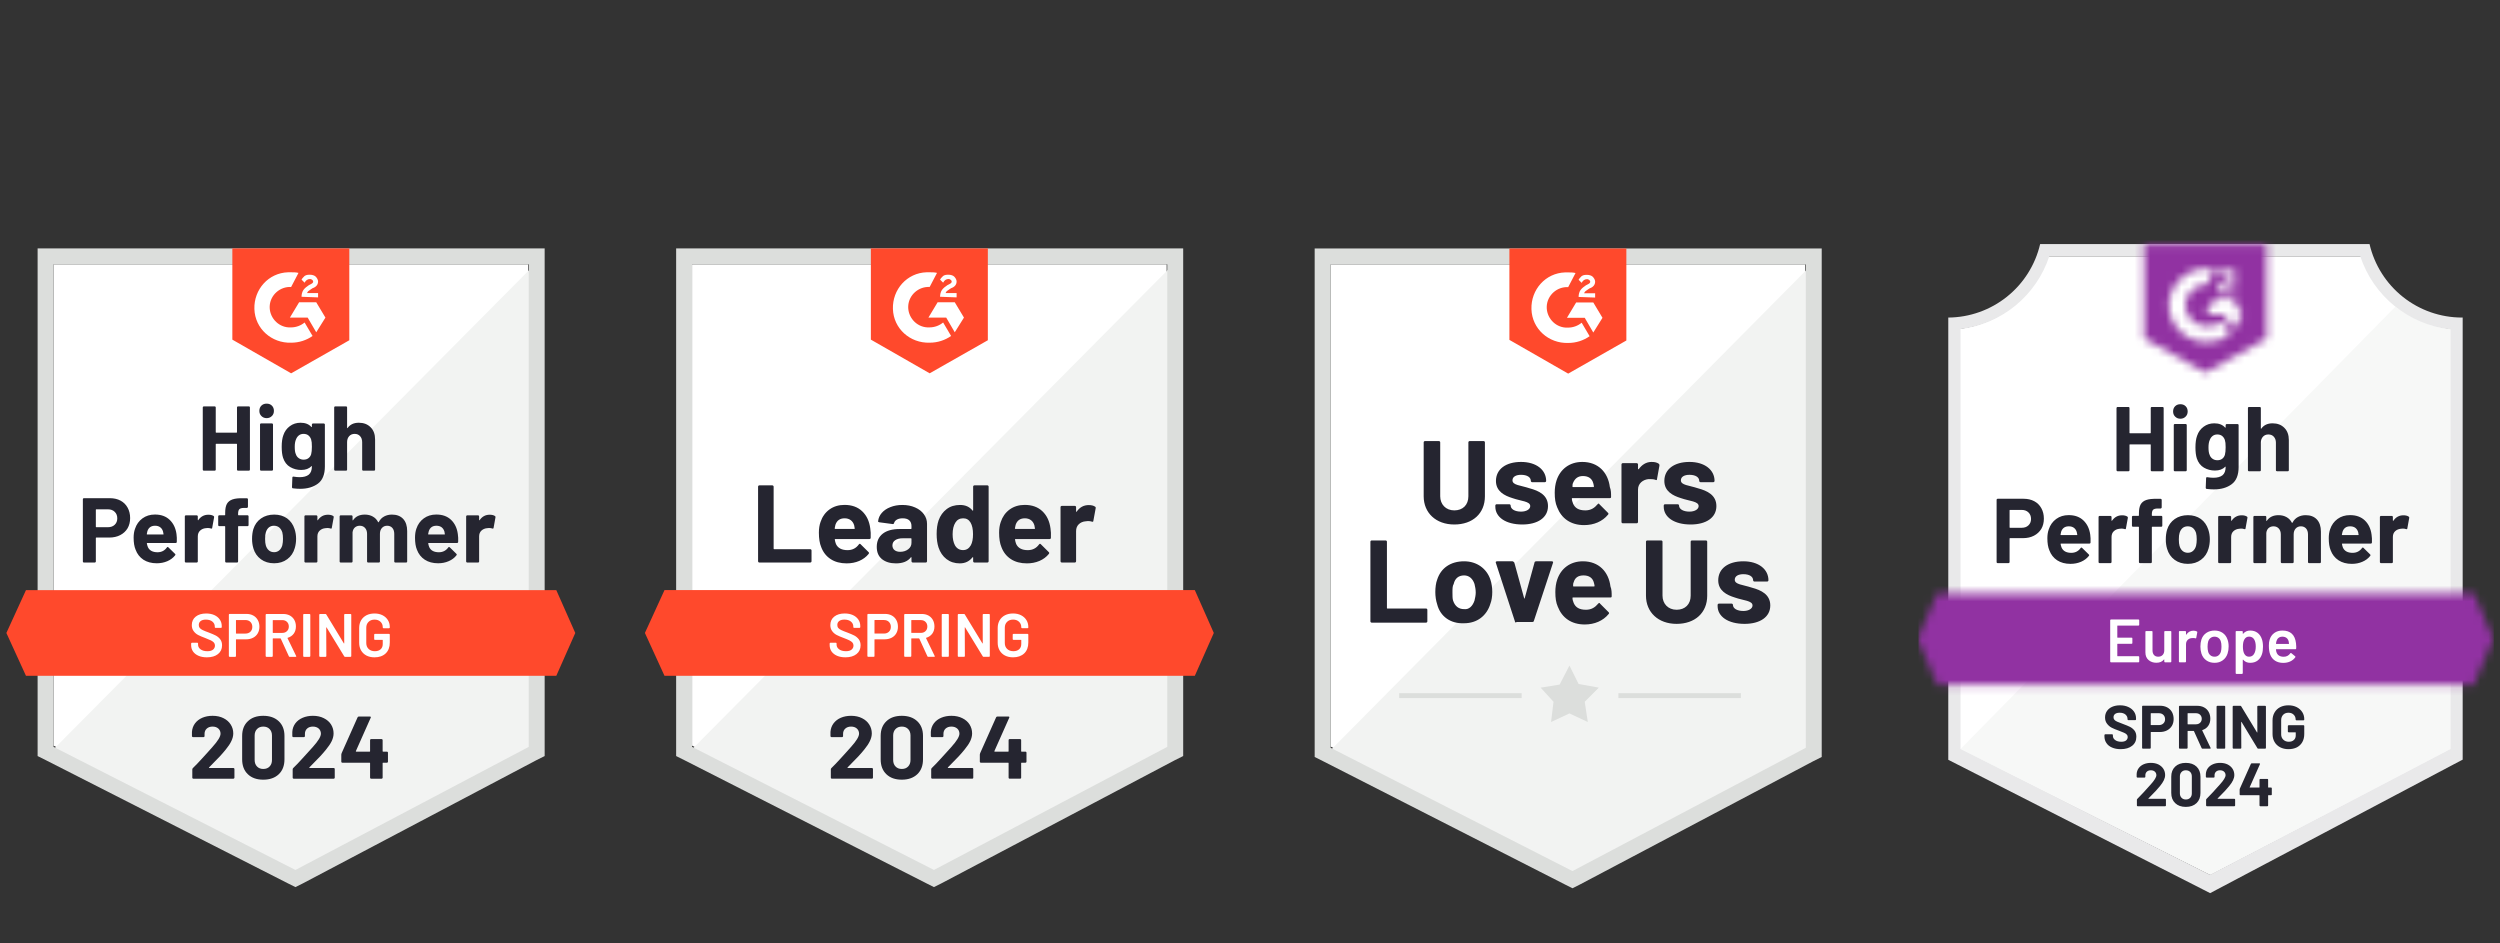
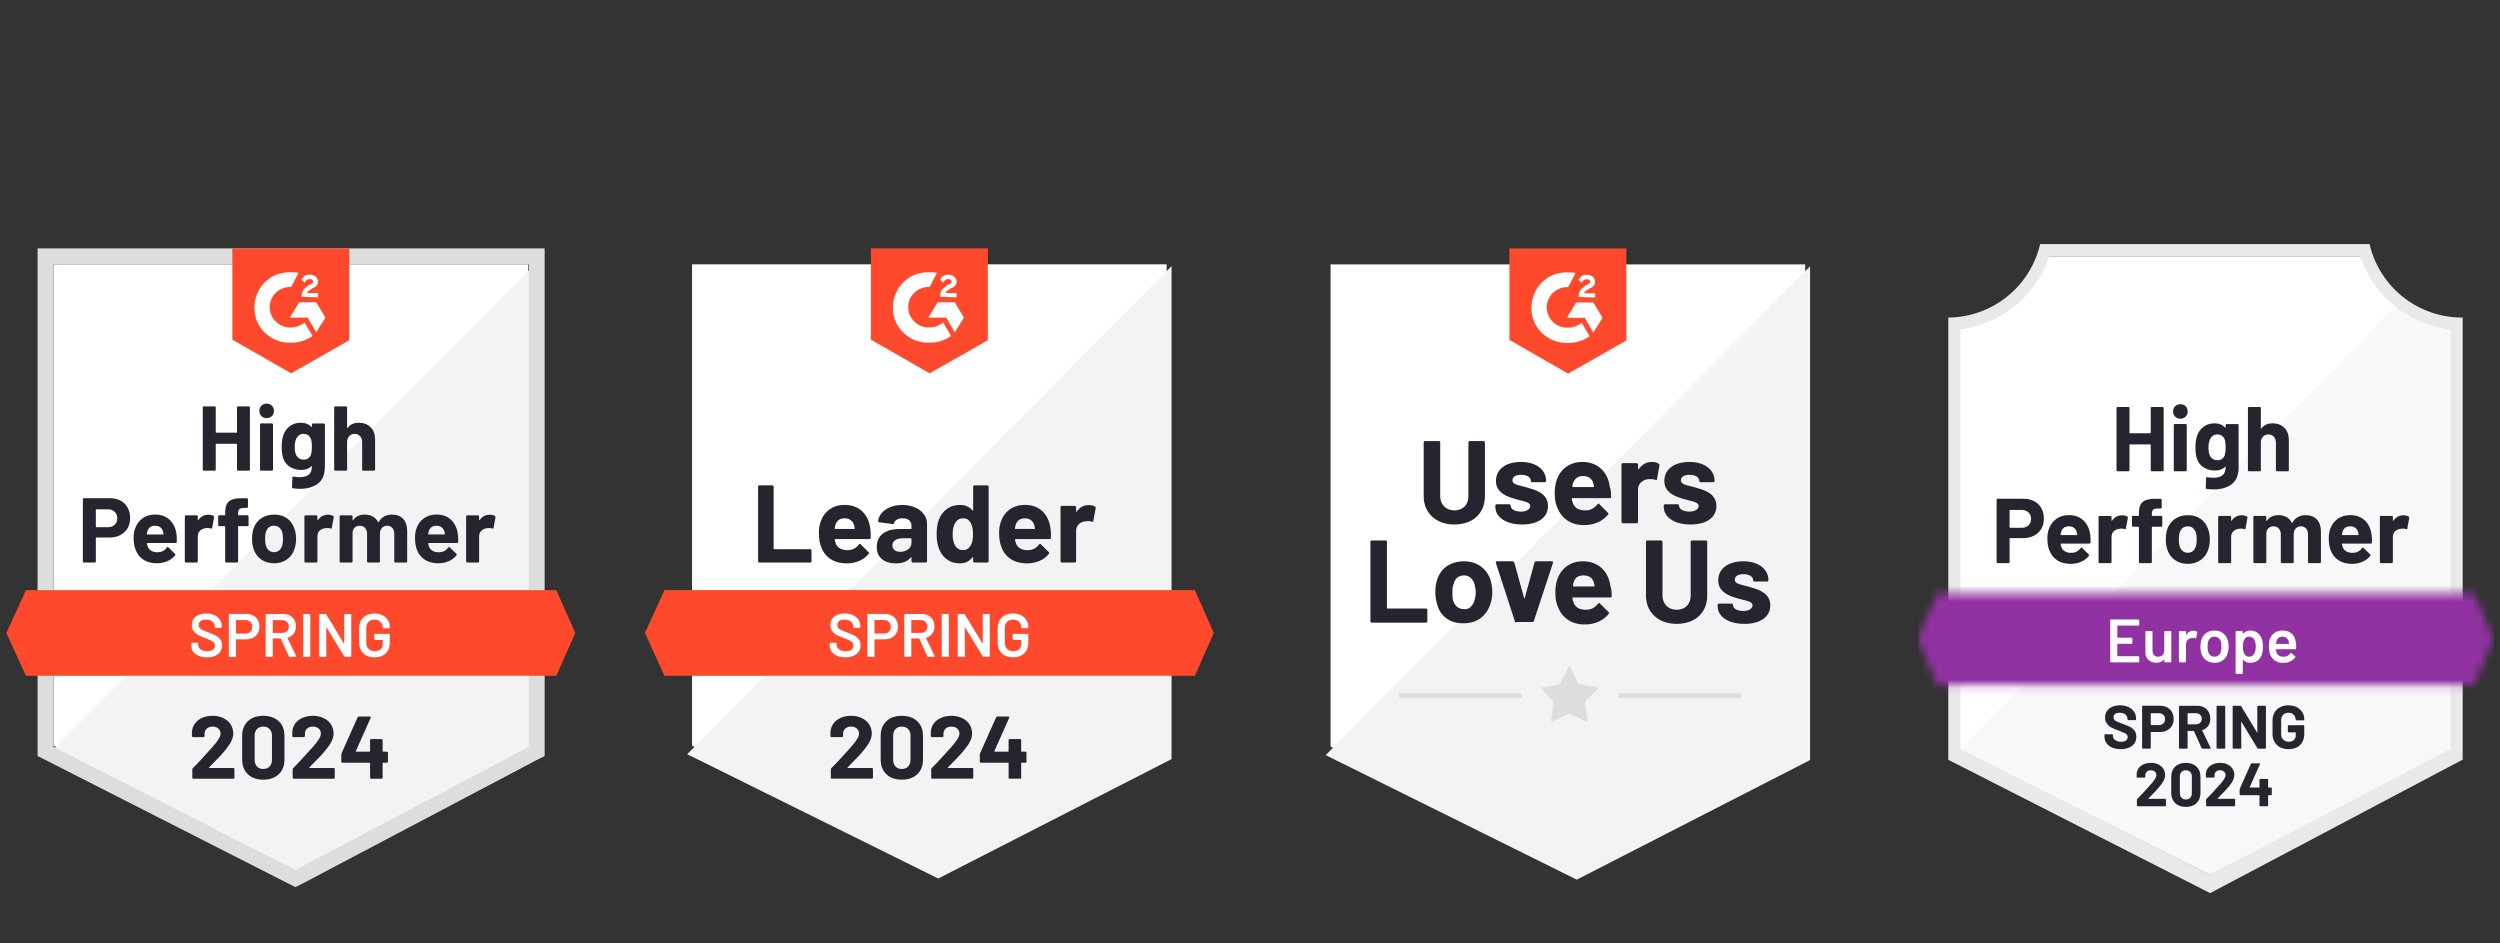
<svg xmlns="http://www.w3.org/2000/svg" width="318" height="120" viewBox="0 0 318 120" fill="none">
  <rect x="0" y="0" width="318" height="120" fill="#333333" stroke="none" />
  <g clip-path="url(#clip0_4241_19001)">
    <path d="M6.81 94.846L37.578 110.502L67.178 94.846V33.621H6.81V94.846Z" fill="white" />
    <path d="M67.801 33.854L6.186 95.936L38.123 111.748L67.801 96.559V33.854Z" fill="#F2F3F2" />
    <path d="M4.784 54.03V96.171L5.875 96.716L36.643 112.373L37.578 112.84L38.513 112.373L68.19 96.716L69.281 96.171V31.596H4.784V54.03ZM6.81 95.002V33.621H67.256V95.002L37.578 110.659L6.81 95.002Z" fill="#DCDEDC" />
    <path d="M37.032 34.634C37.344 34.634 37.655 34.634 37.967 34.712L37.032 36.504C35.63 36.426 34.384 37.516 34.306 38.918C34.228 40.32 35.318 41.567 36.721 41.645H37.032C37.655 41.645 38.278 41.411 38.746 41.021L39.758 42.735C38.98 43.28 38.045 43.592 37.032 43.592C34.539 43.67 32.436 41.8 32.358 39.308C32.281 36.815 34.15 34.712 36.643 34.634H37.032ZM40.226 38.451L41.394 40.398L40.226 42.268L39.135 40.398H36.876L38.045 38.451H40.226ZM38.356 37.75C38.356 37.438 38.434 37.127 38.59 36.893C38.746 36.659 39.057 36.426 39.291 36.27L39.447 36.192C39.758 36.036 39.836 35.958 39.836 35.803C39.836 35.647 39.603 35.491 39.447 35.491C39.135 35.491 38.902 35.647 38.746 35.958L38.356 35.569C38.434 35.413 38.59 35.257 38.746 35.101C38.98 34.946 39.213 34.946 39.447 34.946C39.681 34.946 39.992 35.023 40.148 35.179C40.304 35.335 40.459 35.569 40.459 35.803C40.459 36.192 40.226 36.504 39.758 36.659L39.525 36.815C39.291 36.971 39.135 37.049 39.057 37.282H40.459V37.828L38.356 37.75ZM37.032 47.487L44.432 43.28V31.596H29.554V43.202L37.032 47.487ZM70.76 75.061H3.304L0.811 80.514L3.304 85.966H70.76L73.175 80.514L70.76 75.061Z" fill="#FF492C" />
    <path d="M13.975 63.369C14.489 63.369 14.941 63.472 15.331 63.68C15.72 63.888 16.021 64.187 16.234 64.576C16.447 64.96 16.553 65.402 16.553 65.9C16.553 66.394 16.444 66.827 16.226 67.201C16.003 67.57 15.691 67.858 15.292 68.066C14.892 68.273 14.43 68.377 13.905 68.377H12.246C12.21 68.377 12.191 68.398 12.191 68.44V71.415C12.191 71.457 12.176 71.49 12.145 71.516C12.119 71.542 12.085 71.555 12.043 71.555H10.68C10.639 71.555 10.605 71.542 10.579 71.516C10.553 71.49 10.54 71.457 10.54 71.415V63.509C10.54 63.467 10.553 63.434 10.579 63.408C10.605 63.382 10.639 63.369 10.68 63.369H13.975ZM13.726 67.061C14.089 67.061 14.378 66.957 14.591 66.749C14.809 66.542 14.918 66.272 14.918 65.939C14.918 65.591 14.809 65.313 14.591 65.106C14.378 64.893 14.089 64.786 13.726 64.786H12.246C12.21 64.786 12.191 64.807 12.191 64.849V66.999C12.191 67.04 12.21 67.061 12.246 67.061H13.726ZM22.45 67.933C22.492 68.229 22.505 68.559 22.489 68.922C22.484 69.021 22.434 69.07 22.341 69.07H18.735C18.688 69.07 18.67 69.089 18.68 69.125C18.706 69.281 18.75 69.437 18.812 69.592C19.015 70.029 19.428 70.247 20.051 70.247C20.549 70.242 20.942 70.039 21.227 69.639C21.264 69.592 21.3 69.569 21.336 69.569C21.357 69.569 21.383 69.585 21.414 69.616L22.255 70.442C22.297 70.483 22.318 70.519 22.318 70.55C22.318 70.566 22.302 70.597 22.271 70.644C22.011 70.966 21.681 71.213 21.282 71.384C20.871 71.561 20.425 71.649 19.942 71.649C19.277 71.649 18.711 71.498 18.244 71.197C17.782 70.891 17.449 70.465 17.247 69.92C17.081 69.53 16.997 69.021 16.997 68.393C16.997 67.962 17.057 67.583 17.177 67.256C17.358 66.705 17.673 66.266 18.119 65.939C18.566 65.612 19.095 65.448 19.708 65.448C20.487 65.448 21.113 65.674 21.585 66.126C22.058 66.578 22.346 67.18 22.45 67.933ZM19.724 66.874C19.23 66.874 18.906 67.102 18.75 67.559C18.719 67.663 18.693 67.788 18.672 67.933C18.672 67.97 18.693 67.988 18.735 67.988H20.752C20.799 67.988 20.814 67.97 20.799 67.933C20.757 67.71 20.736 67.601 20.736 67.606C20.669 67.372 20.547 67.191 20.37 67.061C20.199 66.936 19.983 66.874 19.724 66.874ZM26.501 65.472C26.781 65.472 27.004 65.526 27.171 65.635C27.228 65.666 27.248 65.724 27.233 65.807L26.991 67.139C26.986 67.232 26.932 67.261 26.828 67.224C26.708 67.183 26.573 67.162 26.423 67.162C26.36 67.162 26.272 67.17 26.158 67.186C25.883 67.211 25.646 67.315 25.449 67.497C25.257 67.679 25.161 67.923 25.161 68.229V71.415C25.161 71.457 25.145 71.49 25.114 71.516C25.088 71.542 25.057 71.555 25.021 71.555H23.65C23.613 71.555 23.579 71.542 23.548 71.516C23.522 71.49 23.509 71.457 23.509 71.415V65.69C23.509 65.654 23.522 65.62 23.548 65.589C23.579 65.563 23.613 65.55 23.65 65.55H25.021C25.057 65.55 25.088 65.563 25.114 65.589C25.145 65.62 25.161 65.654 25.161 65.69V66.134C25.161 66.155 25.169 66.17 25.184 66.181C25.195 66.191 25.205 66.186 25.215 66.165C25.537 65.703 25.966 65.472 26.501 65.472ZM31.478 65.542C31.52 65.542 31.553 65.555 31.579 65.581C31.605 65.607 31.618 65.641 31.618 65.682V66.788C31.618 66.83 31.605 66.864 31.579 66.889C31.553 66.915 31.52 66.928 31.478 66.928H30.349C30.307 66.928 30.286 66.947 30.286 66.983V71.415C30.286 71.457 30.273 71.49 30.247 71.516C30.221 71.542 30.188 71.555 30.146 71.555H28.783C28.741 71.555 28.708 71.542 28.682 71.516C28.656 71.49 28.643 71.457 28.643 71.415V66.983C28.643 66.947 28.622 66.928 28.58 66.928H27.895C27.853 66.928 27.82 66.915 27.794 66.889C27.768 66.864 27.755 66.83 27.755 66.788V65.682C27.755 65.641 27.768 65.607 27.794 65.581C27.82 65.555 27.853 65.542 27.895 65.542H28.58C28.622 65.542 28.643 65.521 28.643 65.48V65.222C28.643 64.74 28.715 64.363 28.861 64.093C29.011 63.828 29.25 63.639 29.577 63.525C29.91 63.41 30.369 63.361 30.956 63.377H31.4C31.436 63.377 31.468 63.389 31.494 63.415C31.525 63.447 31.54 63.48 31.54 63.517V64.459C31.54 64.501 31.525 64.534 31.494 64.56C31.468 64.592 31.436 64.607 31.4 64.607H31.011C30.741 64.612 30.551 64.667 30.442 64.771C30.338 64.88 30.286 65.075 30.286 65.355V65.48C30.286 65.521 30.307 65.542 30.349 65.542H31.478ZM34.866 71.649C34.212 71.649 33.651 71.478 33.184 71.135C32.717 70.792 32.397 70.325 32.226 69.733C32.117 69.369 32.062 68.972 32.062 68.541C32.062 68.084 32.117 67.671 32.226 67.302C32.407 66.726 32.732 66.274 33.2 65.947C33.667 65.62 34.228 65.456 34.882 65.456C35.516 65.456 36.061 65.617 36.518 65.939C36.964 66.266 37.281 66.718 37.468 67.294C37.598 67.684 37.663 68.092 37.663 68.517C37.663 68.938 37.608 69.333 37.499 69.701C37.328 70.309 37.008 70.784 36.541 71.127C36.079 71.475 35.521 71.649 34.866 71.649ZM34.866 70.239C35.121 70.239 35.339 70.161 35.521 70.005C35.703 69.85 35.832 69.634 35.91 69.359C35.967 69.109 35.996 68.837 35.996 68.541C35.996 68.214 35.967 67.939 35.91 67.715C35.822 67.45 35.69 67.243 35.513 67.092C35.331 66.947 35.111 66.874 34.851 66.874C34.591 66.874 34.373 66.947 34.197 67.092C34.02 67.243 33.893 67.45 33.815 67.715C33.752 67.897 33.721 68.172 33.721 68.541C33.721 68.894 33.75 69.167 33.807 69.359C33.885 69.634 34.015 69.85 34.197 70.005C34.378 70.161 34.602 70.239 34.866 70.239ZM41.713 65.472C41.994 65.472 42.217 65.526 42.383 65.635C42.446 65.666 42.466 65.724 42.446 65.807L42.204 67.139C42.199 67.232 42.144 67.261 42.041 67.224C41.921 67.183 41.786 67.162 41.635 67.162C41.573 67.162 41.487 67.17 41.378 67.186C41.098 67.211 40.859 67.315 40.662 67.497C40.47 67.679 40.373 67.923 40.373 68.229V71.415C40.373 71.457 40.358 71.49 40.327 71.516C40.301 71.542 40.267 71.555 40.225 71.555H38.862C38.826 71.555 38.792 71.542 38.761 71.516C38.735 71.49 38.722 71.457 38.722 71.415V65.69C38.722 65.654 38.735 65.62 38.761 65.589C38.792 65.563 38.826 65.55 38.862 65.55H40.225C40.267 65.55 40.301 65.563 40.327 65.589C40.358 65.62 40.373 65.654 40.373 65.69V66.134C40.373 66.155 40.379 66.17 40.389 66.181C40.41 66.191 40.423 66.186 40.428 66.165C40.75 65.703 41.178 65.472 41.713 65.472ZM49.853 65.456C50.461 65.456 50.936 65.638 51.279 66.001C51.621 66.37 51.793 66.887 51.793 67.552V71.415C51.793 71.457 51.78 71.49 51.754 71.516C51.728 71.542 51.697 71.555 51.66 71.555H50.289C50.253 71.555 50.219 71.542 50.188 71.516C50.162 71.49 50.149 71.457 50.149 71.415V67.91C50.149 67.593 50.069 67.341 49.908 67.154C49.742 66.967 49.521 66.874 49.246 66.874C48.976 66.874 48.755 66.967 48.584 67.154C48.412 67.341 48.327 67.591 48.327 67.902V71.415C48.327 71.457 48.314 71.49 48.288 71.516C48.256 71.542 48.223 71.555 48.186 71.555H46.831C46.789 71.555 46.756 71.542 46.73 71.516C46.704 71.49 46.691 71.457 46.691 71.415V67.91C46.691 67.598 46.605 67.347 46.434 67.154C46.262 66.967 46.039 66.874 45.764 66.874C45.52 66.874 45.312 66.947 45.141 67.092C44.974 67.243 44.876 67.45 44.845 67.715V71.415C44.845 71.457 44.832 71.49 44.806 71.516C44.775 71.542 44.741 71.555 44.705 71.555H43.341C43.3 71.555 43.266 71.542 43.24 71.516C43.214 71.49 43.201 71.457 43.201 71.415V65.69C43.201 65.654 43.214 65.62 43.24 65.589C43.266 65.563 43.3 65.55 43.341 65.55H44.705C44.741 65.55 44.775 65.563 44.806 65.589C44.832 65.62 44.845 65.654 44.845 65.69V66.15C44.845 66.17 44.852 66.186 44.868 66.196C44.884 66.201 44.899 66.191 44.915 66.165C45.237 65.692 45.733 65.456 46.403 65.456C46.792 65.456 47.132 65.539 47.423 65.706C47.714 65.867 47.937 66.1 48.093 66.406C48.114 66.453 48.142 66.453 48.178 66.406C48.345 66.085 48.576 65.846 48.872 65.69C49.163 65.534 49.49 65.456 49.853 65.456ZM58.235 67.933C58.281 68.229 58.297 68.559 58.281 68.922C58.271 69.021 58.219 69.07 58.126 69.07H54.519C54.472 69.07 54.457 69.089 54.472 69.125C54.493 69.281 54.535 69.437 54.597 69.592C54.8 70.029 55.212 70.247 55.836 70.247C56.334 70.242 56.729 70.039 57.02 69.639C57.051 69.592 57.084 69.569 57.121 69.569C57.147 69.569 57.175 69.585 57.206 69.616L58.048 70.442C58.084 70.483 58.102 70.519 58.102 70.55C58.102 70.566 58.087 70.597 58.056 70.644C57.801 70.966 57.471 71.213 57.066 71.384C56.661 71.561 56.217 71.649 55.734 71.649C55.064 71.649 54.498 71.498 54.036 71.197C53.569 70.891 53.234 70.465 53.031 69.92C52.87 69.53 52.79 69.021 52.79 68.393C52.79 67.962 52.847 67.583 52.961 67.256C53.143 66.705 53.457 66.266 53.904 65.939C54.35 65.612 54.883 65.448 55.501 65.448C56.279 65.448 56.905 65.674 57.378 66.126C57.85 66.578 58.136 67.18 58.235 67.933ZM55.508 66.874C55.02 66.874 54.698 67.102 54.542 67.559C54.511 67.663 54.483 67.788 54.457 67.933C54.457 67.97 54.478 67.988 54.519 67.988H56.537C56.583 67.988 56.599 67.97 56.583 67.933C56.547 67.71 56.529 67.601 56.529 67.606C56.456 67.372 56.334 67.191 56.163 67.061C55.986 66.936 55.768 66.874 55.508 66.874ZM62.285 65.472C62.566 65.472 62.789 65.526 62.955 65.635C63.017 65.666 63.041 65.724 63.025 65.807L62.784 67.139C62.773 67.232 62.716 67.261 62.612 67.224C62.498 67.183 62.363 67.162 62.207 67.162C62.145 67.162 62.059 67.17 61.95 67.186C61.67 67.211 61.431 67.315 61.234 67.497C61.041 67.679 60.945 67.923 60.945 68.229V71.415C60.945 71.457 60.932 71.49 60.907 71.516C60.875 71.542 60.842 71.555 60.805 71.555H59.434C59.398 71.555 59.367 71.542 59.341 71.516C59.31 71.49 59.294 71.457 59.294 71.415V65.69C59.294 65.654 59.31 65.62 59.341 65.589C59.367 65.563 59.398 65.55 59.434 65.55H60.805C60.842 65.55 60.875 65.563 60.907 65.589C60.932 65.62 60.945 65.654 60.945 65.69V66.134C60.945 66.155 60.953 66.17 60.969 66.181C60.984 66.191 60.997 66.186 61.008 66.165C61.325 65.703 61.75 65.472 62.285 65.472ZM30.146 51.833C30.146 51.796 30.159 51.762 30.185 51.731C30.211 51.705 30.242 51.692 30.278 51.692H31.649C31.686 51.692 31.72 51.705 31.751 51.731C31.777 51.762 31.79 51.796 31.79 51.833V59.731C31.79 59.773 31.777 59.806 31.751 59.832C31.72 59.858 31.686 59.871 31.649 59.871H30.278C30.242 59.871 30.211 59.858 30.185 59.832C30.159 59.806 30.146 59.773 30.146 59.731V56.506C30.146 56.47 30.125 56.452 30.084 56.452H27.498C27.461 56.452 27.443 56.47 27.443 56.506V59.731C27.443 59.773 27.43 59.806 27.404 59.832C27.373 59.858 27.339 59.871 27.303 59.871H25.932C25.896 59.871 25.864 59.858 25.838 59.832C25.807 59.806 25.792 59.773 25.792 59.731V51.833C25.792 51.796 25.807 51.762 25.838 51.731C25.864 51.705 25.896 51.692 25.932 51.692H27.303C27.339 51.692 27.373 51.705 27.404 51.731C27.43 51.762 27.443 51.796 27.443 51.833V54.972C27.443 55.013 27.461 55.034 27.498 55.034H30.084C30.125 55.034 30.146 55.013 30.146 54.972V51.833ZM33.916 53.188C33.651 53.188 33.431 53.1 33.254 52.923C33.077 52.752 32.989 52.534 32.989 52.269C32.989 51.993 33.075 51.77 33.246 51.599C33.418 51.428 33.641 51.342 33.916 51.342C34.191 51.342 34.415 51.428 34.586 51.599C34.757 51.77 34.843 51.993 34.843 52.269C34.843 52.534 34.755 52.752 34.578 52.923C34.402 53.1 34.181 53.188 33.916 53.188ZM33.215 59.871C33.179 59.871 33.145 59.858 33.114 59.832C33.088 59.806 33.075 59.773 33.075 59.731V53.998C33.075 53.956 33.088 53.923 33.114 53.897C33.145 53.871 33.179 53.858 33.215 53.858H34.586C34.622 53.858 34.654 53.871 34.679 53.897C34.711 53.923 34.726 53.956 34.726 53.998V59.731C34.726 59.773 34.711 59.806 34.679 59.832C34.654 59.858 34.622 59.871 34.586 59.871H33.215ZM39.672 54.006C39.672 53.969 39.688 53.936 39.719 53.904C39.745 53.879 39.776 53.866 39.813 53.866H41.184C41.22 53.866 41.254 53.879 41.285 53.904C41.311 53.936 41.324 53.969 41.324 54.006V59.334C41.324 60.352 41.03 61.079 40.444 61.515C39.857 61.956 39.099 62.177 38.169 62.177C37.894 62.177 37.59 62.156 37.258 62.115C37.18 62.104 37.141 62.055 37.141 61.967L37.188 60.759C37.188 60.655 37.242 60.611 37.351 60.627C37.632 60.673 37.889 60.697 38.122 60.697C38.621 60.697 39.005 60.59 39.275 60.377C39.54 60.154 39.672 59.804 39.672 59.326C39.672 59.3 39.665 59.284 39.649 59.279C39.633 59.274 39.618 59.282 39.602 59.303C39.306 59.619 38.875 59.778 38.309 59.778C37.8 59.778 37.336 59.656 36.915 59.412C36.489 59.168 36.185 58.773 36.004 58.228C35.889 57.869 35.832 57.405 35.832 56.833C35.832 56.226 35.902 55.732 36.043 55.353C36.204 54.876 36.479 54.494 36.868 54.208C37.258 53.917 37.712 53.772 38.231 53.772C38.829 53.772 39.286 53.951 39.602 54.31C39.618 54.325 39.633 54.33 39.649 54.325C39.665 54.32 39.672 54.307 39.672 54.286V54.006ZM39.579 57.776C39.641 57.547 39.672 57.228 39.672 56.818C39.672 56.579 39.665 56.395 39.649 56.265C39.633 56.13 39.608 56.002 39.571 55.883C39.498 55.675 39.382 55.507 39.221 55.377C39.06 55.252 38.857 55.19 38.613 55.19C38.379 55.19 38.182 55.252 38.021 55.377C37.855 55.507 37.733 55.675 37.655 55.883C37.546 56.117 37.491 56.434 37.491 56.833C37.491 57.27 37.538 57.581 37.632 57.768C37.699 57.981 37.821 58.15 37.998 58.274C38.174 58.404 38.382 58.469 38.621 58.469C38.87 58.469 39.078 58.404 39.244 58.274C39.405 58.15 39.517 57.984 39.579 57.776ZM45.639 53.772C46.262 53.772 46.764 53.964 47.142 54.349C47.522 54.728 47.711 55.244 47.711 55.899V59.731C47.711 59.773 47.698 59.806 47.672 59.832C47.646 59.858 47.615 59.871 47.579 59.871H46.208C46.172 59.871 46.138 59.858 46.106 59.832C46.081 59.806 46.068 59.773 46.068 59.731V56.234C46.068 55.927 45.979 55.675 45.803 55.478C45.631 55.286 45.4 55.19 45.109 55.19C44.824 55.19 44.593 55.286 44.416 55.478C44.24 55.675 44.151 55.927 44.151 56.234V59.731C44.151 59.773 44.138 59.806 44.112 59.832C44.087 59.858 44.053 59.871 44.011 59.871H42.648C42.606 59.871 42.573 59.858 42.547 59.832C42.521 59.806 42.508 59.773 42.508 59.731V51.833C42.508 51.796 42.521 51.762 42.547 51.731C42.573 51.705 42.606 51.692 42.648 51.692H44.011C44.053 51.692 44.087 51.705 44.112 51.731C44.138 51.762 44.151 51.796 44.151 51.833V54.419C44.151 54.439 44.159 54.455 44.175 54.465C44.19 54.471 44.201 54.465 44.206 54.45C44.528 53.998 45.006 53.772 45.639 53.772Z" fill="#252530" />
    <path d="M26.314 83.613C25.909 83.613 25.556 83.548 25.255 83.418C24.954 83.288 24.72 83.107 24.554 82.873C24.393 82.639 24.312 82.364 24.312 82.047V81.853C24.312 81.826 24.323 81.803 24.344 81.782C24.359 81.767 24.38 81.759 24.406 81.759H25.099C25.125 81.759 25.149 81.767 25.169 81.782C25.185 81.803 25.193 81.826 25.193 81.853V82.001C25.193 82.239 25.299 82.437 25.512 82.593C25.725 82.753 26.016 82.834 26.384 82.834C26.701 82.834 26.94 82.766 27.101 82.631C27.262 82.496 27.343 82.322 27.343 82.109C27.343 81.964 27.298 81.84 27.21 81.736C27.122 81.637 26.997 81.546 26.836 81.463C26.67 81.38 26.423 81.276 26.096 81.151C25.728 81.016 25.429 80.889 25.201 80.77C24.972 80.65 24.782 80.487 24.632 80.279C24.476 80.076 24.398 79.822 24.398 79.516C24.398 79.059 24.564 78.698 24.897 78.433C25.229 78.168 25.673 78.036 26.229 78.036C26.618 78.036 26.963 78.103 27.265 78.238C27.561 78.373 27.792 78.563 27.958 78.807C28.124 79.046 28.207 79.323 28.207 79.64V79.773C28.207 79.799 28.197 79.822 28.176 79.843C28.16 79.858 28.14 79.866 28.114 79.866H27.413C27.387 79.866 27.366 79.858 27.35 79.843C27.33 79.822 27.319 79.799 27.319 79.773V79.687C27.319 79.443 27.221 79.238 27.023 79.072C26.821 78.9 26.543 78.815 26.19 78.815C25.904 78.815 25.683 78.874 25.528 78.994C25.367 79.113 25.286 79.282 25.286 79.5C25.286 79.656 25.328 79.783 25.411 79.882C25.494 79.98 25.619 80.069 25.785 80.147C25.951 80.23 26.208 80.334 26.556 80.458C26.925 80.598 27.221 80.726 27.444 80.84C27.662 80.954 27.852 81.112 28.012 81.315C28.168 81.523 28.246 81.78 28.246 82.086C28.246 82.553 28.072 82.925 27.724 83.2C27.381 83.475 26.912 83.613 26.314 83.613ZM31.346 78.09C31.674 78.09 31.962 78.158 32.211 78.293C32.46 78.428 32.652 78.617 32.787 78.861C32.928 79.111 32.998 79.396 32.998 79.718C32.998 80.035 32.928 80.315 32.787 80.559C32.647 80.803 32.45 80.99 32.195 81.12C31.936 81.255 31.637 81.323 31.3 81.323H30.053C30.027 81.323 30.014 81.336 30.014 81.362V83.457C30.014 83.483 30.007 83.504 29.991 83.519C29.97 83.54 29.947 83.551 29.921 83.551H29.204C29.178 83.551 29.157 83.54 29.142 83.519C29.121 83.504 29.111 83.483 29.111 83.457V78.184C29.111 78.158 29.121 78.134 29.142 78.114C29.157 78.098 29.178 78.09 29.204 78.09H31.346ZM31.214 80.591C31.479 80.591 31.692 80.513 31.853 80.357C32.014 80.201 32.094 79.996 32.094 79.742C32.094 79.482 32.014 79.272 31.853 79.111C31.692 78.95 31.479 78.869 31.214 78.869H30.053C30.027 78.869 30.014 78.882 30.014 78.908V80.552C30.014 80.578 30.027 80.591 30.053 80.591H31.214ZM36.853 83.551C36.801 83.551 36.765 83.527 36.744 83.48L35.716 81.237C35.706 81.216 35.69 81.206 35.669 81.206H34.735C34.709 81.206 34.696 81.219 34.696 81.245V83.457C34.696 83.483 34.685 83.504 34.665 83.519C34.649 83.54 34.628 83.551 34.602 83.551H33.886C33.86 83.551 33.839 83.54 33.823 83.519C33.803 83.504 33.792 83.483 33.792 83.457V78.191C33.792 78.165 33.803 78.145 33.823 78.129C33.839 78.108 33.86 78.098 33.886 78.098H36.028C36.345 78.098 36.625 78.163 36.869 78.293C37.113 78.428 37.303 78.615 37.438 78.853C37.573 79.098 37.64 79.375 37.64 79.687C37.64 80.045 37.549 80.349 37.368 80.598C37.181 80.853 36.924 81.029 36.596 81.128C36.586 81.128 36.578 81.133 36.573 81.144C36.568 81.154 36.568 81.164 36.573 81.175L37.671 83.442C37.682 83.462 37.687 83.478 37.687 83.488C37.687 83.53 37.658 83.551 37.601 83.551H36.853ZM34.735 78.877C34.709 78.877 34.696 78.89 34.696 78.916V80.466C34.696 80.492 34.709 80.505 34.735 80.505H35.903C36.152 80.505 36.352 80.43 36.503 80.279C36.659 80.134 36.737 79.939 36.737 79.695C36.737 79.451 36.659 79.253 36.503 79.103C36.352 78.952 36.152 78.877 35.903 78.877H34.735ZM38.661 83.551C38.635 83.551 38.611 83.54 38.59 83.519C38.575 83.504 38.567 83.483 38.567 83.457V78.191C38.567 78.165 38.575 78.145 38.59 78.129C38.611 78.108 38.635 78.098 38.661 78.098H39.377C39.403 78.098 39.424 78.108 39.44 78.129C39.46 78.145 39.471 78.165 39.471 78.191V83.457C39.471 83.483 39.46 83.504 39.44 83.519C39.424 83.54 39.403 83.551 39.377 83.551H38.661ZM43.778 78.191C43.778 78.165 43.789 78.145 43.809 78.129C43.825 78.108 43.846 78.098 43.872 78.098H44.588C44.614 78.098 44.638 78.108 44.658 78.129C44.674 78.145 44.682 78.165 44.682 78.191V83.457C44.682 83.483 44.674 83.504 44.658 83.519C44.638 83.54 44.614 83.551 44.588 83.551H43.895C43.843 83.551 43.807 83.53 43.786 83.488L41.543 79.812C41.532 79.796 41.522 79.788 41.511 79.788C41.501 79.793 41.496 79.806 41.496 79.827L41.511 83.457C41.511 83.483 41.501 83.504 41.48 83.519C41.465 83.54 41.444 83.551 41.418 83.551H40.701C40.675 83.551 40.655 83.54 40.639 83.519C40.618 83.504 40.608 83.483 40.608 83.457V78.191C40.608 78.165 40.618 78.145 40.639 78.129C40.655 78.108 40.675 78.098 40.701 78.098H41.395C41.447 78.098 41.483 78.119 41.504 78.16L43.739 81.837C43.75 81.853 43.76 81.858 43.77 81.853C43.781 81.853 43.786 81.842 43.786 81.821L43.778 78.191ZM47.642 83.613C47.252 83.613 46.91 83.538 46.614 83.387C46.318 83.231 46.089 83.013 45.928 82.733C45.767 82.452 45.687 82.13 45.687 81.767V79.882C45.687 79.513 45.767 79.189 45.928 78.908C46.089 78.633 46.318 78.417 46.614 78.261C46.91 78.111 47.252 78.036 47.642 78.036C48.026 78.036 48.366 78.111 48.662 78.261C48.953 78.412 49.179 78.617 49.34 78.877C49.501 79.137 49.581 79.43 49.581 79.757V79.819C49.581 79.845 49.574 79.866 49.558 79.882C49.537 79.903 49.514 79.913 49.488 79.913H48.779C48.753 79.913 48.732 79.903 48.717 79.882C48.696 79.866 48.686 79.845 48.686 79.819V79.781C48.686 79.5 48.59 79.269 48.397 79.087C48.211 78.906 47.959 78.815 47.642 78.815C47.325 78.815 47.071 78.911 46.879 79.103C46.686 79.29 46.59 79.539 46.59 79.851V81.798C46.59 82.109 46.691 82.361 46.894 82.553C47.097 82.74 47.359 82.834 47.681 82.834C47.992 82.834 48.239 82.751 48.421 82.585C48.597 82.424 48.686 82.2 48.686 81.915V81.432C48.686 81.406 48.673 81.393 48.647 81.393H47.689C47.663 81.393 47.639 81.382 47.618 81.362C47.603 81.346 47.595 81.325 47.595 81.299V80.723C47.595 80.697 47.603 80.676 47.618 80.661C47.639 80.64 47.663 80.629 47.689 80.629H49.488C49.514 80.629 49.537 80.64 49.558 80.661C49.574 80.676 49.581 80.697 49.581 80.723V81.72C49.581 82.317 49.407 82.782 49.059 83.114C48.706 83.447 48.234 83.613 47.642 83.613Z" fill="white" />
    <path d="M26.588 97.618C26.572 97.633 26.567 97.649 26.572 97.665C26.583 97.68 26.598 97.688 26.619 97.688H29.68C29.717 97.688 29.748 97.701 29.774 97.727C29.805 97.753 29.82 97.784 29.82 97.82V98.919C29.82 98.955 29.805 98.986 29.774 99.012C29.748 99.038 29.717 99.051 29.68 99.051H24.602C24.56 99.051 24.526 99.038 24.5 99.012C24.474 98.986 24.461 98.955 24.461 98.919V97.875C24.461 97.807 24.485 97.75 24.531 97.703C24.9 97.345 25.277 96.953 25.661 96.527C26.045 96.101 26.287 95.837 26.385 95.733C26.593 95.484 26.806 95.245 27.024 95.016C27.709 94.258 28.052 93.695 28.052 93.326C28.052 93.061 27.959 92.843 27.772 92.671C27.585 92.505 27.341 92.422 27.04 92.422C26.738 92.422 26.494 92.505 26.307 92.671C26.115 92.843 26.019 93.069 26.019 93.349V93.63C26.019 93.666 26.006 93.697 25.98 93.723C25.954 93.749 25.923 93.762 25.887 93.762H24.555C24.518 93.762 24.487 93.749 24.461 93.723C24.43 93.697 24.415 93.666 24.415 93.63V93.1C24.441 92.695 24.57 92.334 24.804 92.017C25.038 91.706 25.347 91.467 25.731 91.3C26.12 91.134 26.557 91.051 27.04 91.051C27.575 91.051 28.039 91.153 28.434 91.355C28.829 91.552 29.132 91.82 29.345 92.157C29.563 92.5 29.672 92.877 29.672 93.287C29.672 93.604 29.592 93.928 29.431 94.26C29.275 94.593 29.039 94.951 28.722 95.335C28.488 95.626 28.237 95.917 27.966 96.208C27.697 96.493 27.294 96.906 26.759 97.446L26.588 97.618ZM33.489 99.176C32.658 99.176 32.004 98.945 31.526 98.482C31.043 98.02 30.802 97.389 30.802 96.59V93.606C30.802 92.822 31.043 92.201 31.526 91.745C32.004 91.282 32.658 91.051 33.489 91.051C34.315 91.051 34.972 91.282 35.46 91.745C35.943 92.201 36.184 92.822 36.184 93.606V96.59C36.184 97.389 35.943 98.02 35.46 98.482C34.972 98.945 34.315 99.176 33.489 99.176ZM33.489 97.812C33.827 97.812 34.094 97.709 34.291 97.501C34.494 97.293 34.595 97.015 34.595 96.667V93.559C34.595 93.217 34.494 92.942 34.291 92.734C34.094 92.526 33.827 92.422 33.489 92.422C33.157 92.422 32.892 92.526 32.695 92.734C32.492 92.942 32.391 93.217 32.391 93.559V96.667C32.391 97.015 32.492 97.293 32.695 97.501C32.892 97.709 33.157 97.812 33.489 97.812ZM39.347 97.618C39.331 97.633 39.329 97.649 39.339 97.665C39.344 97.68 39.36 97.688 39.386 97.688H42.447C42.483 97.688 42.515 97.701 42.541 97.727C42.566 97.753 42.58 97.784 42.58 97.82V98.919C42.58 98.955 42.566 98.986 42.541 99.012C42.515 99.038 42.483 99.051 42.447 99.051H37.361C37.324 99.051 37.293 99.038 37.267 99.012C37.241 98.986 37.228 98.955 37.228 98.919V97.875C37.228 97.807 37.249 97.75 37.291 97.703C37.664 97.345 38.041 96.953 38.42 96.527C38.804 96.101 39.046 95.837 39.144 95.733C39.357 95.484 39.573 95.245 39.791 95.016C40.476 94.258 40.819 93.695 40.819 93.326C40.819 93.061 40.726 92.843 40.539 92.671C40.346 92.505 40.1 92.422 39.799 92.422C39.498 92.422 39.253 92.505 39.066 92.671C38.88 92.843 38.786 93.069 38.786 93.349V93.63C38.786 93.666 38.773 93.697 38.747 93.723C38.721 93.749 38.687 93.762 38.646 93.762H37.314C37.278 93.762 37.246 93.749 37.22 93.723C37.194 93.697 37.181 93.666 37.181 93.63V93.1C37.202 92.695 37.329 92.334 37.563 92.017C37.797 91.706 38.108 91.467 38.498 91.3C38.887 91.134 39.321 91.051 39.799 91.051C40.334 91.051 40.798 91.153 41.193 91.355C41.593 91.552 41.899 91.82 42.112 92.157C42.325 92.5 42.431 92.877 42.431 93.287C42.431 93.604 42.354 93.928 42.198 94.26C42.037 94.593 41.798 94.951 41.481 95.335C41.248 95.626 40.996 95.917 40.726 96.208C40.456 96.493 40.053 96.906 39.518 97.446L39.347 97.618ZM49.208 95.608C49.245 95.608 49.278 95.621 49.309 95.647C49.336 95.673 49.349 95.704 49.349 95.74V96.885C49.349 96.922 49.336 96.953 49.309 96.979C49.278 97.005 49.245 97.018 49.208 97.018H48.725C48.689 97.018 48.671 97.036 48.671 97.073V98.919C48.671 98.955 48.658 98.986 48.632 99.012C48.601 99.038 48.567 99.051 48.531 99.051H47.214C47.173 99.051 47.139 99.038 47.113 99.012C47.087 98.986 47.074 98.955 47.074 98.919V97.073C47.074 97.036 47.056 97.018 47.02 97.018H43.553C43.517 97.018 43.483 97.005 43.452 96.979C43.426 96.953 43.413 96.922 43.413 96.885V95.982C43.413 95.935 43.426 95.878 43.452 95.811L45.485 91.246C45.516 91.178 45.568 91.145 45.641 91.145H47.051C47.102 91.145 47.139 91.158 47.16 91.184C47.18 91.21 47.178 91.249 47.152 91.3L45.267 95.538C45.262 95.554 45.262 95.569 45.267 95.585C45.277 95.6 45.29 95.608 45.306 95.608H47.02C47.056 95.608 47.074 95.587 47.074 95.546V94.151C47.074 94.11 47.087 94.076 47.113 94.05C47.139 94.024 47.173 94.011 47.214 94.011H48.531C48.567 94.011 48.601 94.024 48.632 94.05C48.658 94.076 48.671 94.11 48.671 94.151V95.546C48.671 95.587 48.689 95.608 48.725 95.608H49.208Z" fill="#252530" />
  </g>
  <g clip-path="url(#clip1_4241_19001)">
    <path d="M88.03 94.844L118.798 110.501L148.398 94.844V33.619H88.03V94.844Z" fill="white" />
    <path d="M149.022 33.852L87.408 95.934L119.344 111.747L149.022 96.557V33.852Z" fill="#F2F3F2" />
-     <path d="M86.005 54.028V96.169L87.095 96.714L117.863 112.371L118.798 112.838L119.733 112.371L149.411 96.714L150.501 96.169V31.595H86.005V54.028ZM88.03 95.001V33.62H148.476V95.001L118.798 110.657L88.03 95.001Z" fill="#DCDEDC" />
    <path d="M118.253 34.633C118.564 34.633 118.876 34.633 119.188 34.711L118.253 36.502C116.851 36.424 115.604 37.515 115.527 38.917C115.449 40.319 116.539 41.565 117.941 41.643H118.253C118.876 41.643 119.499 41.409 119.966 41.02L120.979 42.734C120.2 43.279 119.265 43.59 118.253 43.59C115.76 43.668 113.657 41.799 113.579 39.306C113.501 36.814 115.371 34.711 117.863 34.633H118.253ZM121.446 38.449L122.615 40.397L121.446 42.266L120.356 40.397H118.097L119.265 38.449H121.446ZM119.577 37.748C119.577 37.437 119.655 37.125 119.811 36.892C119.966 36.658 120.278 36.424 120.512 36.268L120.668 36.191C120.979 36.035 121.057 35.957 121.057 35.801C121.057 35.645 120.823 35.489 120.668 35.489C120.356 35.489 120.122 35.645 119.966 35.957L119.577 35.567C119.655 35.411 119.811 35.256 119.966 35.1C120.2 34.944 120.434 34.944 120.668 34.944C120.901 34.944 121.213 35.022 121.369 35.178C121.524 35.334 121.68 35.567 121.68 35.801C121.68 36.191 121.446 36.502 120.979 36.658L120.745 36.814C120.512 36.969 120.356 37.047 120.278 37.281H121.68V37.826L119.577 37.748ZM118.253 47.485L125.653 43.279V31.595H110.775V43.201L118.253 47.485ZM151.981 75.06H84.525L82.032 80.512L84.525 85.965H151.981L154.396 80.512L151.981 75.06Z" fill="#FF492C" />
    <path d="M96.591 71.553C96.544 71.553 96.505 71.537 96.474 71.506C96.443 71.47 96.427 71.428 96.427 71.382V61.91C96.427 61.863 96.443 61.821 96.474 61.785C96.505 61.754 96.544 61.738 96.591 61.738H98.234C98.281 61.738 98.32 61.754 98.351 61.785C98.388 61.821 98.406 61.863 98.406 61.91V69.785C98.406 69.832 98.429 69.855 98.476 69.855H103.056C103.103 69.855 103.144 69.87 103.181 69.902C103.212 69.938 103.227 69.98 103.227 70.026V71.382C103.227 71.428 103.212 71.47 103.181 71.506C103.144 71.537 103.103 71.553 103.056 71.553H96.591ZM110.697 67.207C110.755 67.56 110.773 67.957 110.752 68.398C110.747 68.513 110.687 68.57 110.573 68.57H106.242C106.185 68.57 106.167 68.593 106.187 68.64C106.213 68.827 106.263 69.014 106.335 69.201C106.579 69.72 107.075 69.98 107.823 69.98C108.42 69.974 108.893 69.733 109.241 69.255C109.277 69.198 109.319 69.169 109.365 69.169C109.397 69.169 109.43 69.188 109.467 69.224L110.472 70.221C110.518 70.268 110.542 70.309 110.542 70.346C110.542 70.366 110.524 70.405 110.487 70.462C110.181 70.841 109.784 71.138 109.295 71.35C108.812 71.558 108.28 71.662 107.699 71.662C106.894 71.662 106.213 71.48 105.658 71.117C105.102 70.753 104.702 70.244 104.458 69.59C104.261 69.123 104.162 68.51 104.162 67.752C104.162 67.238 104.232 66.786 104.372 66.396C104.591 65.732 104.967 65.202 105.502 64.807C106.042 64.418 106.681 64.223 107.418 64.223C108.353 64.223 109.103 64.493 109.669 65.033C110.235 65.573 110.578 66.298 110.697 67.207ZM107.434 65.929C106.842 65.929 106.452 66.204 106.265 66.755C106.229 66.879 106.198 67.03 106.172 67.207C106.172 67.253 106.195 67.277 106.242 67.277H108.664C108.722 67.277 108.74 67.253 108.719 67.207C108.672 66.936 108.649 66.807 108.649 66.817C108.566 66.537 108.42 66.319 108.213 66.163C108 66.007 107.74 65.929 107.434 65.929ZM114.779 64.231C115.387 64.231 115.929 64.337 116.407 64.55C116.885 64.758 117.256 65.046 117.521 65.415C117.786 65.778 117.918 66.183 117.918 66.63V71.382C117.918 71.428 117.903 71.47 117.872 71.506C117.84 71.537 117.801 71.553 117.755 71.553H116.111C116.064 71.553 116.025 71.537 115.994 71.506C115.958 71.47 115.94 71.428 115.94 71.382V70.922C115.94 70.896 115.932 70.878 115.916 70.868C115.896 70.857 115.877 70.865 115.862 70.891C115.467 71.405 114.836 71.662 113.969 71.662C113.237 71.662 112.647 71.485 112.201 71.132C111.749 70.779 111.523 70.255 111.523 69.559C111.523 68.842 111.778 68.284 112.287 67.884C112.79 67.49 113.509 67.292 114.444 67.292H115.87C115.916 67.292 115.94 67.269 115.94 67.222V66.91C115.94 66.604 115.846 66.363 115.659 66.186C115.472 66.015 115.192 65.929 114.818 65.929C114.532 65.929 114.294 65.981 114.101 66.085C113.909 66.189 113.785 66.334 113.728 66.521C113.702 66.625 113.642 66.672 113.548 66.661L111.85 66.435C111.736 66.415 111.684 66.373 111.695 66.311C111.731 65.916 111.887 65.56 112.162 65.243C112.437 64.927 112.803 64.68 113.26 64.504C113.712 64.322 114.218 64.231 114.779 64.231ZM114.499 70.19C114.899 70.19 115.239 70.083 115.519 69.87C115.8 69.657 115.94 69.382 115.94 69.045V68.538C115.94 68.492 115.916 68.468 115.87 68.468H114.865C114.444 68.468 114.114 68.549 113.876 68.71C113.637 68.866 113.517 69.089 113.517 69.38C113.517 69.634 113.606 69.832 113.782 69.972C113.959 70.117 114.198 70.19 114.499 70.19ZM123.784 61.91C123.784 61.863 123.799 61.821 123.83 61.785C123.862 61.754 123.901 61.738 123.947 61.738H125.591C125.638 61.738 125.677 61.754 125.708 61.785C125.739 61.821 125.754 61.863 125.754 61.91V71.382C125.754 71.428 125.739 71.47 125.708 71.506C125.677 71.537 125.638 71.553 125.591 71.553H123.947C123.901 71.553 123.862 71.537 123.83 71.506C123.799 71.47 123.784 71.428 123.784 71.382V70.922C123.784 70.896 123.773 70.88 123.753 70.875C123.732 70.87 123.714 70.875 123.698 70.891C123.303 71.405 122.766 71.662 122.086 71.662C121.431 71.662 120.868 71.48 120.395 71.117C119.923 70.753 119.583 70.255 119.375 69.621C119.219 69.133 119.141 68.567 119.141 67.923C119.141 67.258 119.224 66.679 119.39 66.186C119.609 65.584 119.949 65.109 120.411 64.761C120.873 64.407 121.444 64.231 122.125 64.231C122.8 64.231 123.324 64.465 123.698 64.932C123.714 64.963 123.732 64.974 123.753 64.963C123.773 64.953 123.784 64.934 123.784 64.909V61.91ZM123.488 69.364C123.675 69.021 123.768 68.549 123.768 67.946C123.768 67.323 123.664 66.833 123.457 66.474C123.244 66.111 122.932 65.929 122.522 65.929C122.08 65.929 121.748 66.111 121.525 66.474C121.291 66.843 121.174 67.339 121.174 67.962C121.174 68.523 121.273 68.99 121.47 69.364C121.704 69.769 122.049 69.972 122.506 69.972C122.927 69.972 123.254 69.769 123.488 69.364ZM133.622 67.207C133.679 67.56 133.697 67.957 133.676 68.398C133.671 68.513 133.611 68.57 133.497 68.57H129.166C129.109 68.57 129.091 68.593 129.112 68.64C129.138 68.827 129.187 69.014 129.26 69.201C129.504 69.72 130 69.98 130.747 69.98C131.345 69.974 131.817 69.733 132.165 69.255C132.201 69.198 132.243 69.169 132.29 69.169C132.321 69.169 132.355 69.188 132.391 69.224L133.396 70.221C133.443 70.268 133.466 70.309 133.466 70.346C133.466 70.366 133.448 70.405 133.411 70.462C133.105 70.841 132.708 71.138 132.22 71.35C131.737 71.558 131.204 71.662 130.623 71.662C129.818 71.662 129.138 71.48 128.582 71.117C128.026 70.753 127.626 70.244 127.382 69.59C127.185 69.123 127.086 68.51 127.086 67.752C127.086 67.238 127.157 66.786 127.297 66.396C127.515 65.732 127.891 65.202 128.426 64.807C128.966 64.418 129.605 64.223 130.342 64.223C131.277 64.223 132.028 64.493 132.594 65.033C133.16 65.573 133.502 66.298 133.622 67.207ZM130.358 65.929C129.766 65.929 129.377 66.204 129.19 66.755C129.153 66.879 129.122 67.03 129.096 67.207C129.096 67.253 129.119 67.277 129.166 67.277H131.589C131.646 67.277 131.664 67.253 131.643 67.207C131.596 66.936 131.573 66.807 131.573 66.817C131.49 66.537 131.345 66.319 131.137 66.163C130.924 66.007 130.664 65.929 130.358 65.929ZM138.49 64.246C138.828 64.246 139.093 64.311 139.285 64.441C139.363 64.483 139.391 64.553 139.37 64.651L139.074 66.256C139.069 66.365 139.004 66.396 138.88 66.35C138.739 66.303 138.576 66.279 138.389 66.279C138.316 66.279 138.215 66.29 138.085 66.311C137.748 66.337 137.462 66.459 137.228 66.677C136.995 66.9 136.878 67.194 136.878 67.557V71.382C136.878 71.428 136.862 71.47 136.831 71.506C136.795 71.537 136.753 71.553 136.706 71.553H135.071C135.024 71.553 134.982 71.537 134.946 71.506C134.915 71.47 134.899 71.428 134.899 71.382V64.511C134.899 64.465 134.915 64.426 134.946 64.394C134.982 64.363 135.024 64.348 135.071 64.348H136.706C136.753 64.348 136.795 64.363 136.831 64.394C136.862 64.426 136.878 64.465 136.878 64.511V65.049C136.878 65.075 136.886 65.093 136.901 65.103C136.922 65.114 136.937 65.109 136.948 65.088C137.332 64.527 137.846 64.246 138.49 64.246Z" fill="#252530" />
    <path d="M107.535 83.611C107.13 83.611 106.777 83.546 106.476 83.417C106.175 83.287 105.941 83.105 105.775 82.871C105.614 82.638 105.533 82.362 105.533 82.046V81.851C105.533 81.825 105.544 81.802 105.564 81.781C105.58 81.765 105.601 81.757 105.627 81.757H106.32C106.346 81.757 106.369 81.765 106.39 81.781C106.406 81.802 106.413 81.825 106.413 81.851V81.999C106.413 82.238 106.52 82.435 106.733 82.591C106.946 82.752 107.236 82.832 107.605 82.832C107.922 82.832 108.161 82.765 108.322 82.63C108.483 82.495 108.563 82.321 108.563 82.108C108.563 81.963 108.519 81.838 108.431 81.734C108.343 81.635 108.218 81.545 108.057 81.462C107.891 81.378 107.644 81.275 107.317 81.15C106.948 81.015 106.65 80.888 106.421 80.768C106.193 80.649 106.003 80.485 105.853 80.278C105.697 80.075 105.619 79.821 105.619 79.514C105.619 79.057 105.785 78.696 106.117 78.431C106.45 78.167 106.894 78.034 107.449 78.034C107.839 78.034 108.184 78.102 108.485 78.237C108.781 78.372 109.012 78.561 109.179 78.805C109.345 79.044 109.428 79.322 109.428 79.639V79.771C109.428 79.797 109.418 79.821 109.397 79.841C109.381 79.857 109.36 79.865 109.334 79.865H108.633C108.607 79.865 108.587 79.857 108.571 79.841C108.55 79.821 108.54 79.797 108.54 79.771V79.686C108.54 79.442 108.441 79.236 108.244 79.07C108.041 78.899 107.764 78.813 107.41 78.813C107.125 78.813 106.904 78.873 106.748 78.992C106.587 79.112 106.507 79.281 106.507 79.499C106.507 79.654 106.548 79.782 106.632 79.88C106.715 79.979 106.839 80.067 107.005 80.145C107.172 80.228 107.429 80.332 107.777 80.457C108.145 80.597 108.441 80.724 108.665 80.838C108.883 80.953 109.072 81.111 109.233 81.314C109.389 81.521 109.467 81.778 109.467 82.085C109.467 82.552 109.293 82.923 108.945 83.199C108.602 83.474 108.132 83.611 107.535 83.611ZM112.567 78.089C112.894 78.089 113.182 78.156 113.432 78.291C113.681 78.426 113.873 78.616 114.008 78.86C114.148 79.109 114.218 79.395 114.218 79.717C114.218 80.034 114.148 80.314 114.008 80.558C113.868 80.802 113.671 80.989 113.416 81.119C113.156 81.254 112.858 81.321 112.52 81.321H111.274C111.248 81.321 111.235 81.334 111.235 81.36V83.456C111.235 83.482 111.227 83.502 111.212 83.518C111.191 83.539 111.168 83.549 111.142 83.549H110.425C110.399 83.549 110.378 83.539 110.363 83.518C110.342 83.502 110.331 83.482 110.331 83.456V78.182C110.331 78.156 110.342 78.133 110.363 78.112C110.378 78.097 110.399 78.089 110.425 78.089H112.567ZM112.435 80.589C112.699 80.589 112.912 80.511 113.073 80.355C113.234 80.2 113.315 79.995 113.315 79.74C113.315 79.48 113.234 79.27 113.073 79.109C112.912 78.948 112.699 78.868 112.435 78.868H111.274C111.248 78.868 111.235 78.881 111.235 78.907V80.55C111.235 80.576 111.248 80.589 111.274 80.589H112.435ZM118.074 83.549C118.022 83.549 117.986 83.526 117.965 83.479L116.937 81.236C116.927 81.215 116.911 81.204 116.89 81.204H115.955C115.929 81.204 115.917 81.218 115.917 81.243V83.456C115.917 83.482 115.906 83.502 115.885 83.518C115.87 83.539 115.849 83.549 115.823 83.549H115.106C115.08 83.549 115.06 83.539 115.044 83.518C115.023 83.502 115.013 83.482 115.013 83.456V78.19C115.013 78.164 115.023 78.143 115.044 78.128C115.06 78.107 115.08 78.097 115.106 78.097H117.248C117.565 78.097 117.846 78.161 118.09 78.291C118.334 78.426 118.523 78.613 118.658 78.852C118.793 79.096 118.861 79.374 118.861 79.686C118.861 80.044 118.77 80.348 118.588 80.597C118.401 80.851 118.144 81.028 117.817 81.127C117.807 81.127 117.799 81.132 117.794 81.142C117.789 81.153 117.789 81.163 117.794 81.173L118.892 83.44C118.902 83.461 118.908 83.476 118.908 83.487C118.908 83.528 118.879 83.549 118.822 83.549H118.074ZM115.955 78.875C115.929 78.875 115.917 78.888 115.917 78.914V80.465C115.917 80.49 115.929 80.503 115.955 80.503H117.124C117.373 80.503 117.573 80.428 117.724 80.278C117.879 80.132 117.957 79.937 117.957 79.693C117.957 79.449 117.879 79.252 117.724 79.101C117.573 78.951 117.373 78.875 117.124 78.875H115.955ZM119.881 83.549C119.855 83.549 119.832 83.539 119.811 83.518C119.796 83.502 119.788 83.482 119.788 83.456V78.19C119.788 78.164 119.796 78.143 119.811 78.128C119.832 78.107 119.855 78.097 119.881 78.097H120.598C120.624 78.097 120.645 78.107 120.66 78.128C120.681 78.143 120.691 78.164 120.691 78.19V83.456C120.691 83.482 120.681 83.502 120.66 83.518C120.645 83.539 120.624 83.549 120.598 83.549H119.881ZM124.999 78.19C124.999 78.164 125.009 78.143 125.03 78.128C125.046 78.107 125.066 78.097 125.092 78.097H125.809C125.835 78.097 125.858 78.107 125.879 78.128C125.895 78.143 125.903 78.164 125.903 78.19V83.456C125.903 83.482 125.895 83.502 125.879 83.518C125.858 83.539 125.835 83.549 125.809 83.549H125.116C125.064 83.549 125.028 83.528 125.007 83.487L122.763 79.81C122.753 79.795 122.743 79.787 122.732 79.787C122.722 79.792 122.717 79.805 122.717 79.826L122.732 83.456C122.732 83.482 122.722 83.502 122.701 83.518C122.686 83.539 122.665 83.549 122.639 83.549H121.922C121.896 83.549 121.875 83.539 121.86 83.518C121.839 83.502 121.829 83.482 121.829 83.456V78.19C121.829 78.164 121.839 78.143 121.86 78.128C121.875 78.107 121.896 78.097 121.922 78.097H122.615C122.667 78.097 122.704 78.117 122.724 78.159L124.96 81.835C124.97 81.851 124.981 81.856 124.991 81.851C125.002 81.851 125.007 81.841 125.007 81.82L124.999 78.19ZM128.863 83.611C128.473 83.611 128.13 83.536 127.834 83.385C127.538 83.23 127.31 83.012 127.149 82.731C126.988 82.451 126.907 82.129 126.907 81.765V79.88C126.907 79.512 126.988 79.187 127.149 78.907C127.31 78.631 127.538 78.416 127.834 78.26C128.13 78.109 128.473 78.034 128.863 78.034C129.247 78.034 129.587 78.109 129.883 78.26C130.174 78.411 130.4 78.616 130.561 78.875C130.722 79.135 130.802 79.428 130.802 79.756V79.818C130.802 79.844 130.794 79.865 130.779 79.88C130.758 79.901 130.735 79.911 130.709 79.911H130C129.974 79.911 129.953 79.901 129.937 79.88C129.917 79.865 129.906 79.844 129.906 79.818V79.779C129.906 79.499 129.81 79.267 129.618 79.086C129.431 78.904 129.179 78.813 128.863 78.813C128.546 78.813 128.291 78.909 128.099 79.101C127.907 79.288 127.811 79.537 127.811 79.849V81.796C127.811 82.108 127.912 82.36 128.115 82.552C128.317 82.739 128.58 82.832 128.901 82.832C129.213 82.832 129.46 82.749 129.641 82.583C129.818 82.422 129.906 82.199 129.906 81.913V81.43C129.906 81.404 129.893 81.391 129.867 81.391H128.909C128.883 81.391 128.86 81.381 128.839 81.36C128.824 81.345 128.816 81.324 128.816 81.298V80.722C128.816 80.696 128.824 80.675 128.839 80.659C128.86 80.638 128.883 80.628 128.909 80.628H130.709C130.735 80.628 130.758 80.638 130.779 80.659C130.794 80.675 130.802 80.696 130.802 80.722V81.719C130.802 82.316 130.628 82.781 130.28 83.113C129.927 83.445 129.455 83.611 128.863 83.611Z" fill="white" />
    <path d="M107.808 97.617C107.792 97.633 107.787 97.648 107.792 97.664C107.803 97.68 107.818 97.687 107.839 97.687H110.9C110.937 97.687 110.968 97.7 110.994 97.726C111.025 97.752 111.041 97.783 111.041 97.82V98.918C111.041 98.954 111.025 98.986 110.994 99.012C110.968 99.037 110.937 99.05 110.9 99.05H105.822C105.78 99.05 105.746 99.037 105.72 99.012C105.694 98.986 105.682 98.954 105.682 98.918V97.874C105.682 97.807 105.705 97.75 105.752 97.703C106.12 97.345 106.497 96.953 106.881 96.527C107.265 96.101 107.507 95.836 107.605 95.732C107.813 95.483 108.026 95.244 108.244 95.016C108.93 94.257 109.272 93.694 109.272 93.325C109.272 93.061 109.179 92.842 108.992 92.671C108.805 92.505 108.561 92.422 108.26 92.422C107.959 92.422 107.715 92.505 107.528 92.671C107.335 92.842 107.239 93.068 107.239 93.349V93.629C107.239 93.665 107.226 93.697 107.2 93.723C107.174 93.749 107.143 93.761 107.107 93.761H105.775C105.739 93.761 105.707 93.749 105.682 93.723C105.65 93.697 105.635 93.665 105.635 93.629V93.099C105.661 92.694 105.791 92.333 106.024 92.017C106.258 91.705 106.567 91.466 106.951 91.3C107.341 91.134 107.777 91.051 108.26 91.051C108.795 91.051 109.259 91.152 109.654 91.355C110.049 91.552 110.353 91.819 110.565 92.157C110.784 92.5 110.893 92.876 110.893 93.286C110.893 93.603 110.812 93.928 110.651 94.26C110.495 94.592 110.259 94.951 109.942 95.335C109.709 95.626 109.457 95.917 109.187 96.207C108.917 96.493 108.514 96.906 107.979 97.446L107.808 97.617ZM114.709 99.175C113.879 99.175 113.224 98.944 112.747 98.482C112.264 98.02 112.022 97.389 112.022 96.589V93.606C112.022 92.822 112.264 92.201 112.747 91.744C113.224 91.282 113.879 91.051 114.709 91.051C115.535 91.051 116.192 91.282 116.68 91.744C117.163 92.201 117.405 92.822 117.405 93.606V96.589C117.405 97.389 117.163 98.02 116.68 98.482C116.192 98.944 115.535 99.175 114.709 99.175ZM114.709 97.812C115.047 97.812 115.314 97.708 115.512 97.5C115.714 97.293 115.816 97.015 115.816 96.667V93.559C115.816 93.216 115.714 92.941 115.512 92.733C115.314 92.526 115.047 92.422 114.709 92.422C114.377 92.422 114.112 92.526 113.915 92.733C113.712 92.941 113.611 93.216 113.611 93.559V96.667C113.611 97.015 113.712 97.293 113.915 97.5C114.112 97.708 114.377 97.812 114.709 97.812ZM120.567 97.617C120.552 97.633 120.549 97.648 120.559 97.664C120.564 97.68 120.58 97.687 120.606 97.687H123.667C123.704 97.687 123.735 97.7 123.761 97.726C123.787 97.752 123.8 97.783 123.8 97.82V98.918C123.8 98.954 123.787 98.986 123.761 99.012C123.735 99.037 123.704 99.05 123.667 99.05H118.581C118.544 99.05 118.513 99.037 118.487 99.012C118.461 98.986 118.448 98.954 118.448 98.918V97.874C118.448 97.807 118.469 97.75 118.511 97.703C118.885 97.345 119.261 96.953 119.64 96.527C120.024 96.101 120.266 95.836 120.365 95.732C120.577 95.483 120.793 95.244 121.011 95.016C121.697 94.257 122.039 93.694 122.039 93.325C122.039 93.061 121.946 92.842 121.759 92.671C121.567 92.505 121.32 92.422 121.019 92.422C120.718 92.422 120.474 92.505 120.287 92.671C120.1 92.842 120.006 93.068 120.006 93.349V93.629C120.006 93.665 119.993 93.697 119.967 93.723C119.941 93.749 119.908 93.761 119.866 93.761H118.534C118.498 93.761 118.467 93.749 118.441 93.723C118.415 93.697 118.402 93.665 118.402 93.629V93.099C118.422 92.694 118.55 92.333 118.783 92.017C119.017 91.705 119.329 91.466 119.718 91.3C120.108 91.134 120.541 91.051 121.019 91.051C121.554 91.051 122.019 91.152 122.413 91.355C122.813 91.552 123.119 91.819 123.332 92.157C123.545 92.5 123.652 92.876 123.652 93.286C123.652 93.603 123.574 93.928 123.418 94.26C123.257 94.592 123.018 94.951 122.701 95.335C122.468 95.626 122.216 95.917 121.946 96.207C121.676 96.493 121.273 96.906 120.738 97.446L120.567 97.617ZM130.428 95.608C130.465 95.608 130.499 95.621 130.53 95.647C130.556 95.672 130.569 95.704 130.569 95.74V96.885C130.569 96.921 130.556 96.953 130.53 96.978C130.499 97.004 130.465 97.017 130.428 97.017H129.946C129.909 97.017 129.891 97.036 129.891 97.072V98.918C129.891 98.954 129.878 98.986 129.852 99.012C129.821 99.037 129.787 99.05 129.751 99.05H128.434C128.393 99.05 128.359 99.037 128.333 99.012C128.307 98.986 128.294 98.954 128.294 98.918V97.072C128.294 97.036 128.276 97.017 128.24 97.017H124.773C124.737 97.017 124.703 97.004 124.672 96.978C124.646 96.953 124.633 96.921 124.633 96.885V95.981C124.633 95.935 124.646 95.878 124.672 95.81L126.705 91.246C126.736 91.178 126.788 91.144 126.861 91.144H128.271C128.323 91.144 128.359 91.157 128.38 91.183C128.401 91.209 128.398 91.248 128.372 91.3L126.487 95.537C126.482 95.553 126.482 95.569 126.487 95.584C126.497 95.6 126.51 95.608 126.526 95.608H128.24C128.276 95.608 128.294 95.587 128.294 95.545V94.151C128.294 94.109 128.307 94.076 128.333 94.05C128.359 94.024 128.393 94.011 128.434 94.011H129.751C129.787 94.011 129.821 94.024 129.852 94.05C129.878 94.076 129.891 94.109 129.891 94.151V95.545C129.891 95.587 129.909 95.608 129.946 95.608H130.428Z" fill="#252530" />
  </g>
  <g clip-path="url(#clip2_4241_19001)">
    <path d="M169.251 94.96L200.019 110.642L229.619 94.96V33.634H169.251V94.96Z" fill="white" />
    <path d="M230.243 33.87L168.628 96.053L200.565 111.892L230.243 96.677V33.87Z" fill="#F2F3F2" />
-     <path d="M167.226 54.078V96.288L168.316 96.834L199.084 112.516L200.019 112.985L200.954 112.516L230.632 96.834L231.722 96.288V31.607H167.226V54.078ZM169.251 95.118V33.636H229.697V95.118L200.019 110.8L169.251 95.118Z" fill="#DCDEDC" />
    <path d="M199.473 34.65C199.785 34.65 200.097 34.65 200.408 34.728L199.473 36.523C198.071 36.445 196.825 37.537 196.747 38.941C196.669 40.346 197.76 41.594 199.162 41.672H199.473C200.097 41.672 200.72 41.438 201.187 41.048L202.2 42.765C201.421 43.311 200.486 43.623 199.473 43.623C196.981 43.701 194.878 41.828 194.8 39.332C194.722 36.835 196.591 34.728 199.084 34.65H199.473ZM202.667 38.473L203.836 40.424L202.667 42.297L201.577 40.424H199.318L200.486 38.473H202.667ZM200.798 37.771C200.798 37.459 200.876 37.147 201.031 36.913C201.187 36.679 201.499 36.445 201.732 36.289L201.888 36.211C202.2 36.055 202.278 35.977 202.278 35.821C202.278 35.665 202.044 35.508 201.888 35.508C201.577 35.508 201.343 35.665 201.187 35.977L200.798 35.587C200.876 35.431 201.031 35.275 201.187 35.118C201.421 34.962 201.654 34.962 201.888 34.962C202.122 34.962 202.433 35.04 202.589 35.196C202.745 35.352 202.901 35.587 202.901 35.821C202.901 36.211 202.667 36.523 202.2 36.679L201.966 36.835C201.732 36.991 201.577 37.069 201.499 37.303H202.901V37.849L200.798 37.771ZM199.473 47.524L206.873 43.311V31.607H191.996V43.233L199.473 47.524Z" fill="#FF492C" />
    <path d="M181.092 63.127V56.261C181.092 56.183 181.17 56.105 181.248 56.105H183.039C183.117 56.105 183.195 56.183 183.195 56.261V63.127C183.195 64.141 183.896 64.921 184.987 64.921C186.077 64.921 186.778 64.219 186.778 63.127V56.261C186.778 56.183 186.856 56.105 186.934 56.105H188.726C188.804 56.105 188.881 56.183 188.881 56.261V63.127C188.881 65.312 187.324 66.716 184.987 66.716C182.65 66.716 181.092 65.234 181.092 63.127ZM190.206 64.453V64.297C190.206 64.219 190.284 64.141 190.361 64.141H191.997C192.075 64.141 192.153 64.219 192.153 64.297C192.153 64.765 192.698 65.078 193.477 65.078C194.178 65.078 194.646 64.765 194.646 64.375C194.646 63.751 193.477 63.751 192.387 63.361C191.374 63.049 190.284 62.503 190.284 61.176C190.284 59.694 191.53 58.758 193.477 58.758C195.425 58.758 196.671 59.772 196.671 61.176C196.671 61.254 196.593 61.333 196.515 61.333H194.879C194.801 61.333 194.723 61.254 194.723 61.176C194.723 60.708 194.256 60.396 193.477 60.396C192.854 60.396 192.387 60.63 192.387 61.098C192.387 61.723 193.399 61.723 194.568 62.113C195.736 62.425 196.905 62.971 196.905 64.375C196.905 65.858 195.58 66.716 193.633 66.716C191.53 66.716 190.206 65.78 190.206 64.453ZM204.928 63.205C204.928 63.361 204.85 63.361 204.694 63.361H200.02C199.942 63.361 199.942 63.361 199.942 63.439C199.942 63.673 200.02 63.829 200.098 64.063C200.332 64.609 200.799 64.921 201.656 64.921C202.357 64.921 202.824 64.609 203.214 64.141C203.292 64.063 203.37 63.985 203.448 64.141L204.538 65.234C204.616 65.312 204.616 65.39 204.538 65.468C203.837 66.326 202.747 66.794 201.5 66.794C199.787 66.794 198.618 65.936 198.073 64.531C197.839 63.985 197.761 63.439 197.761 62.659C197.761 62.113 197.839 61.566 197.995 61.098C198.462 59.694 199.631 58.758 201.267 58.758C203.292 58.758 204.538 60.084 204.772 61.957C204.928 62.347 204.928 62.737 204.928 63.205ZM200.098 61.41C200.02 61.566 200.02 61.723 200.02 61.879C200.02 61.957 200.02 61.957 200.098 61.957H202.669C202.747 61.957 202.747 61.957 202.747 61.879C202.747 61.723 202.669 61.566 202.669 61.489C202.513 60.864 202.046 60.552 201.344 60.552C200.721 60.552 200.332 60.864 200.098 61.41ZM211.003 58.992C211.081 59.07 211.081 59.148 211.081 59.226L210.77 60.942C210.77 61.098 210.692 61.098 210.536 61.02C210.302 60.942 209.991 60.942 209.679 60.942C208.978 61.02 208.355 61.489 208.355 62.269V66.404C208.355 66.482 208.277 66.56 208.199 66.56H206.408C206.33 66.56 206.252 66.482 206.252 66.404V59.07C206.252 58.992 206.33 58.914 206.408 58.914H208.199C208.277 58.914 208.355 58.992 208.355 59.07V59.616C208.355 59.694 208.433 59.694 208.433 59.694C208.822 59.148 209.368 58.758 210.069 58.758C210.536 58.758 210.77 58.836 211.003 58.992ZM211.627 64.453V64.297C211.627 64.219 211.704 64.141 211.782 64.141H213.418C213.496 64.141 213.574 64.219 213.574 64.297C213.574 64.765 214.119 65.078 214.898 65.078C215.599 65.078 216.066 64.765 216.066 64.375C216.066 63.751 214.898 63.751 213.808 63.361C212.795 63.049 211.704 62.503 211.704 61.176C211.704 59.694 212.951 58.758 214.898 58.758C216.845 58.758 218.092 59.772 218.092 61.176C218.092 61.254 218.014 61.333 217.936 61.333H216.3C216.222 61.333 216.144 61.254 216.144 61.176C216.144 60.708 215.677 60.396 214.898 60.396C214.275 60.396 213.808 60.63 213.808 61.098C213.808 61.723 214.82 61.723 215.989 62.113C217.157 62.425 218.325 62.971 218.325 64.375C218.325 65.858 217.001 66.716 215.054 66.716C212.951 66.716 211.627 65.78 211.627 64.453ZM174.315 79.043V68.901C174.315 68.823 174.393 68.745 174.471 68.745H176.263C176.34 68.745 176.418 68.823 176.418 68.901V77.327C176.418 77.405 176.418 77.405 176.496 77.405H181.404C181.481 77.405 181.559 77.483 181.559 77.561V79.043C181.559 79.121 181.481 79.2 181.404 79.2H174.471C174.393 79.2 174.315 79.121 174.315 79.043ZM182.806 76.859C182.65 76.391 182.572 75.845 182.572 75.298C182.572 74.752 182.65 74.128 182.806 73.738C183.273 72.256 184.519 71.397 186.233 71.397C187.869 71.397 189.115 72.334 189.582 73.738C189.738 74.206 189.816 74.752 189.816 75.298C189.816 75.845 189.738 76.391 189.582 76.781C189.115 78.341 187.869 79.278 186.233 79.278C184.519 79.356 183.195 78.419 182.806 76.859ZM187.557 76.391C187.635 76.079 187.713 75.689 187.713 75.376C187.713 74.986 187.635 74.596 187.557 74.284C187.324 73.582 186.856 73.192 186.233 73.192C185.532 73.192 185.065 73.582 184.909 74.284C184.753 74.518 184.753 74.908 184.753 75.376C184.753 75.767 184.753 76.157 184.831 76.391C185.065 77.093 185.532 77.483 186.233 77.483C186.856 77.561 187.324 77.093 187.557 76.391ZM192.698 79.043L190.284 71.631C190.206 71.475 190.284 71.397 190.439 71.397H192.387C192.465 71.397 192.542 71.475 192.62 71.553L193.867 76.079C193.867 76.157 193.945 76.157 193.945 76.079L195.191 71.553C195.191 71.475 195.269 71.397 195.425 71.397H197.372C197.528 71.397 197.606 71.475 197.528 71.631L195.113 78.966C195.113 79.043 195.035 79.121 194.879 79.121H192.932C192.776 79.2 192.698 79.2 192.698 79.043ZM205.006 75.845C205.006 76.001 204.928 76.001 204.772 76.001H200.098C200.02 76.001 200.02 76.001 200.02 76.079C200.02 76.313 200.098 76.469 200.176 76.703C200.41 77.249 200.877 77.561 201.734 77.561C202.435 77.561 202.902 77.249 203.292 76.781C203.37 76.703 203.448 76.625 203.526 76.781L204.616 77.873C204.694 77.951 204.694 78.029 204.616 78.107C203.915 78.966 202.824 79.434 201.578 79.434C199.864 79.434 198.696 78.575 198.151 77.171C197.917 76.625 197.839 76.079 197.839 75.298C197.839 74.752 197.917 74.206 198.073 73.738C198.54 72.334 199.709 71.397 201.344 71.397C203.37 71.397 204.616 72.724 204.85 74.596C205.006 74.986 205.006 75.376 205.006 75.845ZM200.176 74.05C200.098 74.206 200.098 74.362 200.098 74.518C200.098 74.596 200.098 74.596 200.176 74.596H202.747C202.824 74.596 202.824 74.596 202.824 74.518C202.824 74.362 202.747 74.206 202.747 74.128C202.591 73.504 202.123 73.192 201.422 73.192C200.721 73.192 200.332 73.504 200.176 74.05ZM209.368 75.767V68.901C209.368 68.823 209.445 68.745 209.523 68.745H211.315C211.393 68.745 211.471 68.823 211.471 68.901V75.767C211.471 76.781 212.172 77.561 213.262 77.561C214.353 77.561 215.054 76.859 215.054 75.767V68.901C215.054 68.823 215.132 68.745 215.21 68.745H217.001C217.079 68.745 217.157 68.823 217.157 68.901V75.767C217.157 77.951 215.599 79.356 213.262 79.356C210.925 79.356 209.368 77.873 209.368 75.767ZM218.481 77.093V76.937C218.481 76.859 218.559 76.781 218.637 76.781H220.273C220.351 76.781 220.429 76.859 220.429 76.937C220.429 77.405 220.974 77.717 221.753 77.717C222.454 77.717 222.921 77.405 222.921 77.015C222.921 76.391 221.753 76.391 220.662 76.001C219.65 75.689 218.559 75.142 218.559 73.816C218.559 72.334 219.805 71.397 221.753 71.397C223.7 71.397 224.946 72.412 224.946 73.816C224.946 73.894 224.869 73.972 224.791 73.972H223.155C223.077 73.972 222.999 73.894 222.999 73.816C222.999 73.348 222.532 73.036 221.753 73.036C221.13 73.036 220.662 73.27 220.662 73.738C220.662 74.362 221.675 74.362 222.843 74.752C224.012 75.064 225.18 75.611 225.18 77.015C225.18 78.497 223.856 79.356 221.909 79.356C219.805 79.356 218.481 78.419 218.481 77.093Z" fill="#252530" />
    <path d="M177.976 88.172H193.555V88.796H177.976V88.172ZM205.862 88.172H221.441V88.796H205.862V88.172Z" fill="#DCDEDC" />
    <path d="M195.97 87.469L198.384 87.079L199.631 84.661L200.799 87.001L203.37 87.469L201.578 89.264L201.968 91.839L199.631 90.746L197.294 91.839L197.606 89.264L195.97 87.469Z" fill="#DCDEDC" />
  </g>
  <g clip-path="url(#clip3_4241_19001)">
    <path d="M281.176 111.277L249.092 95.269V41.857C251.675 41.552 254.119 40.52 256.14 38.882C258.161 37.245 259.677 35.068 260.511 32.603H300.502C301.345 35.095 302.884 37.294 304.936 38.939C306.989 40.584 309.469 41.608 312.085 41.889V95.269L281.176 111.277Z" fill="white" />
    <path d="M249.38 95.27L281.114 111.278L311.695 95.255V41.889C309.153 41.54 306.741 40.551 304.685 39.015L249.38 95.27Z" fill="#F7F8F7" />
    <path d="M313.253 40.394H313.152C310.426 40.389 307.783 39.463 305.65 37.766C303.518 36.069 302.022 33.701 301.405 31.046L259.506 31.046C258.889 33.689 257.402 36.048 255.282 37.743C253.163 39.439 250.536 40.372 247.822 40.394V96.649L248.928 97.21L280.195 113.131L281.129 113.606L282.056 113.116L312.17 97.194L313.253 96.626V41.952V40.394ZM281.114 111.277L249.38 95.27V41.858C251.945 41.544 254.368 40.508 256.366 38.869C258.364 37.231 259.856 35.058 260.667 32.604H300.229C301.049 35.088 302.566 37.284 304.599 38.93C306.632 40.576 309.095 41.603 311.695 41.889V95.27L281.114 111.277Z" fill="#E9E9EA" />
    <mask id="mask0_4241_19001" style="mask-type:luminance" maskUnits="userSpaceOnUse" x="243" y="75" width="75" height="13">
      <path d="M314.647 75.435H246.428L243.927 81.277L246.428 87.119H314.647L317.148 81.277L314.647 75.435Z" fill="white" />
    </mask>
    <g mask="url(#mask0_4241_19001)">
      <path d="M240.033 71.541H321.043V91.015H240.033V71.541Z" fill="#9132A2" />
    </g>
    <mask id="mask1_4241_19001" style="mask-type:luminance" maskUnits="userSpaceOnUse" x="272" y="31" width="17" height="17">
      <path d="M280.537 47.403L288.326 43.041V31.045H272.748V43.041L280.537 47.403ZM282.095 37.168C282.083 36.845 282.164 36.526 282.329 36.249C282.542 35.962 282.826 35.736 283.154 35.594L283.341 35.517C283.661 35.361 283.738 35.228 283.738 35.072C283.738 34.917 283.567 34.753 283.294 34.753C283.13 34.741 282.966 34.781 282.826 34.868C282.686 34.955 282.578 35.084 282.515 35.236L282.095 34.823C282.2 34.62 282.362 34.452 282.562 34.34C282.773 34.219 283.012 34.157 283.255 34.161C283.549 34.151 283.839 34.236 284.081 34.403C284.192 34.475 284.282 34.575 284.343 34.692C284.404 34.809 284.435 34.94 284.432 35.072C284.432 35.524 284.167 35.797 283.653 36.046L283.365 36.179C283.069 36.327 282.921 36.451 282.874 36.677H284.432V37.277H282.095V37.168ZM284.042 38.056L285.211 40.003L284.042 41.951L282.874 39.995H280.537L281.705 38.056H284.042ZM280.763 34.161C281.087 34.161 281.411 34.192 281.729 34.255L280.763 36.155C280.037 36.141 279.335 36.414 278.811 36.917C278.286 37.419 277.983 38.109 277.966 38.835C277.985 39.559 278.289 40.247 278.813 40.748C279.337 41.248 280.038 41.521 280.763 41.507C281.43 41.511 282.077 41.282 282.593 40.86L283.653 42.605C282.804 43.194 281.796 43.509 280.763 43.508C279.494 43.536 278.266 43.059 277.348 42.183C276.43 41.307 275.896 40.103 275.863 38.835C275.896 37.566 276.43 36.362 277.348 35.486C278.266 34.611 279.494 34.134 280.763 34.161Z" fill="white" />
    </mask>
    <g mask="url(#mask1_4241_19001)">
-       <path d="M268.854 27.143H292.222V51.29H268.854V27.143Z" fill="#9132A2" />
-     </g>
+       </g>
    <path d="M257.403 63.443C257.917 63.443 258.369 63.547 258.759 63.754C259.148 63.962 259.449 64.261 259.662 64.65C259.875 65.034 259.981 65.476 259.981 65.974C259.981 66.468 259.872 66.901 259.654 67.275C259.431 67.644 259.119 67.932 258.72 68.14C258.32 68.348 257.858 68.451 257.333 68.451H255.674C255.638 68.451 255.619 68.472 255.619 68.514V71.489C255.619 71.531 255.604 71.565 255.573 71.591C255.547 71.617 255.513 71.63 255.471 71.63H254.108C254.067 71.63 254.033 71.617 254.007 71.591C253.981 71.565 253.968 71.531 253.968 71.489V63.583C253.968 63.541 253.981 63.508 254.007 63.482C254.033 63.456 254.067 63.443 254.108 63.443H257.403ZM257.154 67.135C257.517 67.135 257.806 67.031 258.019 66.823C258.237 66.616 258.346 66.346 258.346 66.013C258.346 65.665 258.237 65.388 258.019 65.18C257.806 64.967 257.517 64.861 257.154 64.861H255.674C255.638 64.861 255.619 64.881 255.619 64.923V67.073C255.619 67.114 255.638 67.135 255.674 67.135H257.154ZM265.878 68.007C265.92 68.303 265.933 68.633 265.917 68.997C265.912 69.095 265.862 69.145 265.769 69.145H262.162C262.116 69.145 262.098 69.163 262.108 69.199C262.134 69.355 262.178 69.511 262.24 69.667C262.443 70.103 262.856 70.321 263.479 70.321C263.977 70.316 264.369 70.113 264.655 69.713C264.691 69.667 264.728 69.643 264.764 69.643C264.785 69.643 264.811 69.659 264.842 69.69L265.683 70.516C265.725 70.557 265.746 70.594 265.746 70.625C265.746 70.64 265.73 70.671 265.699 70.718C265.439 71.04 265.109 71.287 264.71 71.458C264.299 71.635 263.853 71.723 263.37 71.723C262.705 71.723 262.139 71.572 261.672 71.271C261.21 70.965 260.877 70.539 260.675 69.994C260.509 69.604 260.425 69.095 260.425 68.467C260.425 68.036 260.485 67.657 260.605 67.33C260.786 66.779 261.101 66.341 261.547 66.013C261.994 65.686 262.523 65.523 263.136 65.523C263.915 65.523 264.541 65.749 265.013 66.2C265.486 66.652 265.774 67.254 265.878 68.007ZM263.152 66.948C262.658 66.948 262.334 67.177 262.178 67.634C262.147 67.737 262.121 67.862 262.1 68.007C262.1 68.044 262.121 68.062 262.162 68.062H264.18C264.227 68.062 264.242 68.044 264.227 68.007C264.185 67.784 264.164 67.675 264.164 67.68C264.097 67.447 263.975 67.265 263.798 67.135C263.627 67.01 263.411 66.948 263.152 66.948ZM269.929 65.546C270.209 65.546 270.432 65.6 270.598 65.71C270.656 65.741 270.676 65.798 270.661 65.881L270.419 67.213C270.414 67.306 270.36 67.335 270.256 67.299C270.136 67.257 270.001 67.236 269.851 67.236C269.788 67.236 269.7 67.244 269.586 67.26C269.311 67.286 269.074 67.389 268.877 67.571C268.685 67.753 268.589 67.997 268.589 68.303V71.489C268.589 71.531 268.573 71.565 268.542 71.591C268.516 71.617 268.485 71.63 268.449 71.63H267.078C267.041 71.63 267.008 71.617 266.976 71.591C266.95 71.565 266.937 71.531 266.937 71.489V65.764C266.937 65.728 266.95 65.694 266.976 65.663C267.008 65.637 267.041 65.624 267.078 65.624H268.449C268.485 65.624 268.516 65.637 268.542 65.663C268.573 65.694 268.589 65.728 268.589 65.764V66.208C268.589 66.229 268.597 66.245 268.612 66.255C268.623 66.265 268.633 66.26 268.643 66.239C268.965 65.777 269.394 65.546 269.929 65.546ZM274.906 65.616C274.948 65.616 274.981 65.629 275.007 65.655C275.033 65.681 275.046 65.715 275.046 65.756V66.862C275.046 66.904 275.033 66.938 275.007 66.964C274.981 66.99 274.948 67.003 274.906 67.003H273.777C273.735 67.003 273.714 67.021 273.714 67.057V71.489C273.714 71.531 273.701 71.565 273.675 71.591C273.649 71.617 273.616 71.63 273.574 71.63H272.211C272.169 71.63 272.136 71.617 272.11 71.591C272.084 71.565 272.071 71.531 272.071 71.489V67.057C272.071 67.021 272.05 67.003 272.008 67.003H271.323C271.281 67.003 271.248 66.99 271.222 66.964C271.196 66.938 271.183 66.904 271.183 66.862V65.756C271.183 65.715 271.196 65.681 271.222 65.655C271.248 65.629 271.281 65.616 271.323 65.616H272.008C272.05 65.616 272.071 65.595 272.071 65.554V65.297C272.071 64.814 272.143 64.437 272.289 64.167C272.439 63.902 272.678 63.713 273.005 63.599C273.338 63.484 273.797 63.435 274.384 63.451H274.828C274.864 63.451 274.896 63.464 274.922 63.49C274.953 63.521 274.968 63.554 274.968 63.591V64.533C274.968 64.575 274.953 64.609 274.922 64.635C274.896 64.666 274.864 64.681 274.828 64.681H274.439C274.169 64.687 273.979 64.741 273.87 64.845C273.766 64.954 273.714 65.149 273.714 65.429V65.554C273.714 65.595 273.735 65.616 273.777 65.616H274.906ZM278.294 71.723C277.64 71.723 277.079 71.552 276.612 71.209C276.145 70.866 275.825 70.399 275.654 69.807C275.545 69.443 275.49 69.046 275.49 68.615C275.49 68.158 275.545 67.745 275.654 67.376C275.836 66.8 276.16 66.348 276.627 66.021C277.095 65.694 277.656 65.53 278.31 65.53C278.944 65.53 279.489 65.691 279.946 66.013C280.392 66.341 280.709 66.792 280.896 67.369C281.026 67.758 281.091 68.166 281.091 68.592C281.091 69.012 281.036 69.407 280.927 69.776C280.756 70.383 280.436 70.858 279.969 71.201C279.507 71.549 278.949 71.723 278.294 71.723ZM278.294 70.313C278.549 70.313 278.767 70.235 278.949 70.079C279.13 69.924 279.26 69.708 279.338 69.433C279.395 69.184 279.424 68.911 279.424 68.615C279.424 68.288 279.395 68.013 279.338 67.789C279.25 67.525 279.117 67.317 278.941 67.166C278.759 67.021 278.538 66.948 278.279 66.948C278.019 66.948 277.801 67.021 277.624 67.166C277.448 67.317 277.321 67.525 277.243 67.789C277.18 67.971 277.149 68.246 277.149 68.615C277.149 68.968 277.178 69.241 277.235 69.433C277.313 69.708 277.443 69.924 277.624 70.079C277.806 70.235 278.03 70.313 278.294 70.313ZM285.141 65.546C285.422 65.546 285.645 65.6 285.811 65.71C285.873 65.741 285.894 65.798 285.873 65.881L285.632 67.213C285.627 67.306 285.572 67.335 285.468 67.299C285.349 67.257 285.214 67.236 285.063 67.236C285.001 67.236 284.915 67.244 284.806 67.26C284.526 67.286 284.287 67.389 284.09 67.571C283.898 67.753 283.802 67.997 283.802 68.303V71.489C283.802 71.531 283.786 71.565 283.755 71.591C283.729 71.617 283.695 71.63 283.654 71.63H282.29C282.254 71.63 282.22 71.617 282.189 71.591C282.163 71.565 282.15 71.531 282.15 71.489V65.764C282.15 65.728 282.163 65.694 282.189 65.663C282.22 65.637 282.254 65.624 282.29 65.624H283.654C283.695 65.624 283.729 65.637 283.755 65.663C283.786 65.694 283.802 65.728 283.802 65.764V66.208C283.802 66.229 283.807 66.245 283.817 66.255C283.838 66.265 283.851 66.26 283.856 66.239C284.178 65.777 284.606 65.546 285.141 65.546ZM293.281 65.53C293.889 65.53 294.364 65.712 294.707 66.076C295.049 66.444 295.221 66.961 295.221 67.626V71.489C295.221 71.531 295.208 71.565 295.182 71.591C295.156 71.617 295.125 71.63 295.088 71.63H293.717C293.681 71.63 293.647 71.617 293.616 71.591C293.59 71.565 293.577 71.531 293.577 71.489V67.984C293.577 67.667 293.497 67.415 293.336 67.228C293.17 67.042 292.949 66.948 292.674 66.948C292.404 66.948 292.183 67.042 292.012 67.228C291.84 67.415 291.755 67.665 291.755 67.976V71.489C291.755 71.531 291.742 71.565 291.716 71.591C291.684 71.617 291.651 71.63 291.614 71.63H290.259C290.217 71.63 290.184 71.617 290.158 71.591C290.132 71.565 290.119 71.531 290.119 71.489V67.984C290.119 67.672 290.033 67.421 289.862 67.228C289.69 67.042 289.467 66.948 289.192 66.948C288.948 66.948 288.74 67.021 288.569 67.166C288.402 67.317 288.304 67.525 288.273 67.789V71.489C288.273 71.531 288.26 71.565 288.234 71.591C288.203 71.617 288.169 71.63 288.132 71.63H286.769C286.728 71.63 286.694 71.617 286.668 71.591C286.642 71.565 286.629 71.531 286.629 71.489V65.764C286.629 65.728 286.642 65.694 286.668 65.663C286.694 65.637 286.728 65.624 286.769 65.624H288.132C288.169 65.624 288.203 65.637 288.234 65.663C288.26 65.694 288.273 65.728 288.273 65.764V66.224C288.273 66.245 288.28 66.26 288.296 66.27C288.312 66.276 288.327 66.265 288.343 66.239C288.665 65.767 289.161 65.53 289.831 65.53C290.22 65.53 290.56 65.614 290.851 65.78C291.142 65.941 291.365 66.174 291.521 66.481C291.542 66.528 291.57 66.528 291.607 66.481C291.773 66.159 292.004 65.92 292.3 65.764C292.591 65.608 292.918 65.53 293.281 65.53ZM301.663 68.007C301.709 68.303 301.725 68.633 301.709 68.997C301.699 69.095 301.647 69.145 301.554 69.145H297.947C297.9 69.145 297.885 69.163 297.9 69.199C297.921 69.355 297.963 69.511 298.025 69.667C298.228 70.103 298.64 70.321 299.264 70.321C299.762 70.316 300.157 70.113 300.448 69.713C300.479 69.667 300.512 69.643 300.549 69.643C300.575 69.643 300.603 69.659 300.634 69.69L301.476 70.516C301.512 70.557 301.53 70.594 301.53 70.625C301.53 70.64 301.515 70.671 301.483 70.718C301.229 71.04 300.899 71.287 300.494 71.458C300.089 71.635 299.645 71.723 299.162 71.723C298.492 71.723 297.926 71.572 297.464 71.271C296.997 70.965 296.662 70.539 296.459 69.994C296.298 69.604 296.218 69.095 296.218 68.467C296.218 68.036 296.275 67.657 296.389 67.33C296.571 66.779 296.885 66.341 297.332 66.013C297.778 65.686 298.311 65.523 298.929 65.523C299.708 65.523 300.333 65.749 300.806 66.2C301.278 66.652 301.564 67.254 301.663 68.007ZM298.936 66.948C298.448 66.948 298.126 67.177 297.97 67.634C297.939 67.737 297.911 67.862 297.885 68.007C297.885 68.044 297.906 68.062 297.947 68.062H299.965C300.011 68.062 300.027 68.044 300.011 68.007C299.975 67.784 299.957 67.675 299.957 67.68C299.884 67.447 299.762 67.265 299.591 67.135C299.414 67.01 299.196 66.948 298.936 66.948ZM305.713 65.546C305.994 65.546 306.217 65.6 306.383 65.71C306.445 65.741 306.469 65.798 306.453 65.881L306.212 67.213C306.201 67.306 306.144 67.335 306.04 67.299C305.926 67.257 305.791 67.236 305.635 67.236C305.573 67.236 305.487 67.244 305.378 67.26C305.098 67.286 304.859 67.389 304.662 67.571C304.469 67.753 304.373 67.997 304.373 68.303V71.489C304.373 71.531 304.36 71.565 304.334 71.591C304.303 71.617 304.27 71.63 304.233 71.63H302.862C302.826 71.63 302.795 71.617 302.769 71.591C302.738 71.565 302.722 71.531 302.722 71.489V65.764C302.722 65.728 302.738 65.694 302.769 65.663C302.795 65.637 302.826 65.624 302.862 65.624H304.233C304.27 65.624 304.303 65.637 304.334 65.663C304.36 65.694 304.373 65.728 304.373 65.764V66.208C304.373 66.229 304.381 66.245 304.397 66.255C304.412 66.265 304.425 66.26 304.436 66.239C304.752 65.777 305.178 65.546 305.713 65.546Z" fill="#252530" />
    <path d="M273.575 51.907C273.575 51.87 273.587 51.837 273.613 51.806C273.639 51.779 273.671 51.767 273.707 51.767H275.078C275.114 51.767 275.148 51.779 275.179 51.806C275.205 51.837 275.218 51.87 275.218 51.907V59.805C275.218 59.847 275.205 59.88 275.179 59.907C275.148 59.932 275.114 59.945 275.078 59.945H273.707C273.671 59.945 273.639 59.932 273.613 59.907C273.587 59.88 273.575 59.847 273.575 59.805V56.58C273.575 56.544 273.554 56.526 273.512 56.526H270.926C270.89 56.526 270.872 56.544 270.872 56.58V59.805C270.872 59.847 270.859 59.88 270.833 59.907C270.801 59.932 270.768 59.945 270.731 59.945H269.36C269.324 59.945 269.293 59.932 269.267 59.907C269.236 59.88 269.22 59.847 269.22 59.805V51.907C269.22 51.87 269.236 51.837 269.267 51.806C269.293 51.779 269.324 51.767 269.36 51.767H270.731C270.768 51.767 270.801 51.779 270.833 51.806C270.859 51.837 270.872 51.87 270.872 51.907V55.046C270.872 55.087 270.89 55.108 270.926 55.108H273.512C273.554 55.108 273.575 55.087 273.575 55.046V51.907ZM277.345 53.262C277.08 53.262 276.859 53.174 276.682 52.997C276.506 52.826 276.418 52.608 276.418 52.343C276.418 52.068 276.503 51.844 276.675 51.673C276.846 51.502 277.069 51.416 277.345 51.416C277.62 51.416 277.843 51.502 278.014 51.673C278.186 51.844 278.272 52.068 278.272 52.343C278.272 52.608 278.183 52.826 278.007 52.997C277.83 53.174 277.609 53.262 277.345 53.262ZM276.644 59.945C276.607 59.945 276.573 59.932 276.542 59.907C276.516 59.88 276.503 59.847 276.503 59.805V54.072C276.503 54.031 276.516 53.997 276.542 53.971C276.573 53.945 276.607 53.932 276.644 53.932H278.014C278.051 53.932 278.082 53.945 278.108 53.971C278.139 53.997 278.155 54.031 278.155 54.072V59.805C278.155 59.847 278.139 59.88 278.108 59.907C278.082 59.932 278.051 59.945 278.014 59.945H276.644ZM283.101 54.08C283.101 54.044 283.117 54.01 283.148 53.979C283.174 53.953 283.205 53.94 283.241 53.94H284.612C284.648 53.94 284.682 53.953 284.713 53.979C284.739 54.01 284.752 54.044 284.752 54.08V59.408C284.752 60.426 284.459 61.153 283.872 61.589C283.285 62.03 282.527 62.251 281.598 62.251C281.322 62.251 281.019 62.23 280.686 62.189C280.608 62.178 280.569 62.129 280.569 62.041L280.616 60.833C280.616 60.73 280.671 60.685 280.78 60.701C281.06 60.748 281.317 60.771 281.551 60.771C282.049 60.771 282.434 60.665 282.704 60.452C282.969 60.228 283.101 59.878 283.101 59.4C283.101 59.374 283.093 59.359 283.078 59.353C283.062 59.348 283.046 59.356 283.031 59.377C282.735 59.694 282.304 59.852 281.738 59.852C281.229 59.852 280.764 59.73 280.344 59.486C279.918 59.242 279.614 58.847 279.432 58.302C279.318 57.944 279.261 57.479 279.261 56.908C279.261 56.3 279.331 55.807 279.471 55.428C279.632 54.95 279.907 54.568 280.297 54.282C280.686 53.992 281.141 53.846 281.66 53.846C282.257 53.846 282.714 54.026 283.031 54.384C283.046 54.399 283.062 54.405 283.078 54.399C283.093 54.394 283.101 54.381 283.101 54.36V54.08ZM283.007 57.85C283.07 57.622 283.101 57.302 283.101 56.892C283.101 56.653 283.093 56.469 283.078 56.339C283.062 56.204 283.036 56.077 283 55.957C282.927 55.749 282.81 55.581 282.649 55.451C282.488 55.326 282.286 55.264 282.042 55.264C281.808 55.264 281.611 55.326 281.45 55.451C281.283 55.581 281.161 55.749 281.084 55.957C280.974 56.191 280.92 56.508 280.92 56.908C280.92 57.344 280.967 57.655 281.06 57.842C281.128 58.055 281.25 58.224 281.426 58.349C281.603 58.478 281.811 58.543 282.049 58.543C282.299 58.543 282.506 58.478 282.673 58.349C282.834 58.224 282.945 58.058 283.007 57.85ZM289.068 53.846C289.691 53.846 290.192 54.038 290.571 54.423C290.95 54.802 291.14 55.319 291.14 55.973V59.805C291.14 59.847 291.127 59.88 291.101 59.907C291.075 59.932 291.044 59.945 291.007 59.945H289.636C289.6 59.945 289.566 59.932 289.535 59.907C289.509 59.88 289.496 59.847 289.496 59.805V56.308C289.496 56.001 289.408 55.749 289.231 55.552C289.06 55.36 288.829 55.264 288.538 55.264C288.252 55.264 288.021 55.36 287.845 55.552C287.668 55.749 287.58 56.001 287.58 56.308V59.805C287.58 59.847 287.567 59.88 287.541 59.907C287.515 59.932 287.481 59.945 287.44 59.945H286.077C286.035 59.945 286.001 59.932 285.975 59.907C285.949 59.88 285.936 59.847 285.936 59.805V51.907C285.936 51.87 285.949 51.837 285.975 51.806C286.001 51.779 286.035 51.767 286.077 51.767H287.44C287.481 51.767 287.515 51.779 287.541 51.806C287.567 51.837 287.58 51.87 287.58 51.907V54.493C287.58 54.514 287.588 54.529 287.603 54.54C287.619 54.545 287.629 54.54 287.634 54.524C287.956 54.072 288.434 53.846 289.068 53.846Z" fill="#252530" />
    <path d="M272.109 79.482C272.109 79.508 272.102 79.529 272.086 79.544C272.065 79.565 272.042 79.575 272.016 79.575H269.36C269.334 79.575 269.321 79.588 269.321 79.614V81.071C269.321 81.097 269.334 81.11 269.36 81.11H271.144C271.169 81.11 271.193 81.118 271.214 81.133C271.229 81.154 271.237 81.177 271.237 81.203V81.795C271.237 81.821 271.229 81.845 271.214 81.865C271.193 81.881 271.169 81.889 271.144 81.889H269.36C269.334 81.889 269.321 81.902 269.321 81.928V83.431C269.321 83.457 269.334 83.47 269.36 83.47H272.016C272.042 83.47 272.065 83.48 272.086 83.501C272.102 83.517 272.109 83.537 272.109 83.564V84.156C272.109 84.181 272.102 84.202 272.086 84.218C272.065 84.239 272.042 84.249 272.016 84.249H268.511C268.485 84.249 268.464 84.239 268.448 84.218C268.428 84.202 268.417 84.181 268.417 84.156V78.89C268.417 78.864 268.428 78.843 268.448 78.828C268.464 78.807 268.485 78.796 268.511 78.796H272.016C272.042 78.796 272.065 78.807 272.086 78.828C272.102 78.843 272.109 78.864 272.109 78.89V79.482ZM275.295 80.362C275.295 80.336 275.306 80.313 275.326 80.292C275.342 80.276 275.363 80.269 275.389 80.269H276.098C276.124 80.269 276.147 80.276 276.168 80.292C276.183 80.313 276.191 80.336 276.191 80.362V84.156C276.191 84.181 276.183 84.202 276.168 84.218C276.147 84.239 276.124 84.249 276.098 84.249H275.389C275.363 84.249 275.342 84.239 275.326 84.218C275.306 84.202 275.295 84.181 275.295 84.156V83.906C275.295 83.891 275.29 83.88 275.28 83.875C275.269 83.87 275.259 83.875 275.249 83.891C275.036 84.166 274.716 84.303 274.29 84.303C273.896 84.303 273.566 84.189 273.301 83.961C273.031 83.732 272.896 83.408 272.896 82.987V80.362C272.896 80.336 272.904 80.313 272.92 80.292C272.94 80.276 272.964 80.269 272.99 80.269H273.706C273.732 80.269 273.756 80.276 273.776 80.292C273.792 80.313 273.8 80.336 273.8 80.362V82.73C273.8 82.974 273.862 83.169 273.987 83.314C274.116 83.46 274.296 83.532 274.524 83.532C274.758 83.532 274.945 83.46 275.085 83.314C275.225 83.169 275.295 82.974 275.295 82.73V80.362ZM279.011 80.222C279.177 80.222 279.322 80.256 279.447 80.323C279.489 80.344 279.504 80.383 279.494 80.44L279.361 81.141C279.356 81.203 279.32 81.222 279.252 81.195C279.174 81.17 279.084 81.157 278.98 81.157C278.912 81.157 278.86 81.159 278.824 81.164C278.606 81.175 278.424 81.25 278.279 81.39C278.133 81.536 278.061 81.723 278.061 81.951V84.156C278.061 84.181 278.05 84.202 278.029 84.218C278.014 84.239 277.993 84.249 277.967 84.249H277.25C277.224 84.249 277.201 84.239 277.18 84.218C277.165 84.202 277.157 84.181 277.157 84.156V80.362C277.157 80.336 277.165 80.313 277.18 80.292C277.201 80.276 277.224 80.269 277.25 80.269H277.967C277.993 80.269 278.014 80.276 278.029 80.292C278.05 80.313 278.061 80.336 278.061 80.362V80.713C278.061 80.733 278.066 80.744 278.076 80.744C278.081 80.749 278.089 80.744 278.099 80.728C278.318 80.391 278.621 80.222 279.011 80.222ZM281.698 84.311C281.288 84.311 280.937 84.207 280.647 84C280.351 83.792 280.143 83.504 280.023 83.135C279.935 82.855 279.891 82.559 279.891 82.247C279.891 81.915 279.933 81.619 280.016 81.359C280.135 80.996 280.343 80.713 280.639 80.51C280.935 80.308 281.291 80.206 281.706 80.206C282.101 80.206 282.443 80.308 282.734 80.51C283.02 80.713 283.222 80.993 283.342 81.351C283.435 81.601 283.482 81.897 283.482 82.239C283.482 82.567 283.438 82.862 283.35 83.127C283.23 83.496 283.025 83.784 282.734 83.992C282.443 84.205 282.098 84.311 281.698 84.311ZM281.698 83.532C281.89 83.532 282.054 83.478 282.189 83.369C282.329 83.26 282.43 83.106 282.493 82.909C282.545 82.738 282.571 82.52 282.571 82.255C282.571 81.975 282.545 81.756 282.493 81.601C282.436 81.403 282.337 81.253 282.197 81.149C282.057 81.04 281.885 80.985 281.683 80.985C281.49 80.985 281.324 81.04 281.184 81.149C281.044 81.253 280.943 81.403 280.88 81.601C280.828 81.782 280.802 82 280.802 82.255C280.802 82.509 280.828 82.727 280.88 82.909C280.937 83.106 281.039 83.26 281.184 83.369C281.324 83.478 281.496 83.532 281.698 83.532ZM287.712 81.297C287.805 81.562 287.852 81.886 287.852 82.27C287.852 82.639 287.808 82.956 287.719 83.221C287.605 83.564 287.421 83.831 287.166 84.023C286.917 84.215 286.6 84.311 286.216 84.311C285.847 84.311 285.551 84.179 285.328 83.914C285.318 83.904 285.307 83.901 285.297 83.906C285.287 83.911 285.281 83.922 285.281 83.937V85.628C285.281 85.654 285.271 85.674 285.25 85.69C285.235 85.711 285.214 85.721 285.188 85.721H284.471C284.445 85.721 284.422 85.711 284.401 85.69C284.386 85.674 284.378 85.654 284.378 85.628V80.362C284.378 80.336 284.386 80.313 284.401 80.292C284.422 80.276 284.445 80.269 284.471 80.269H285.188C285.214 80.269 285.235 80.276 285.25 80.292C285.271 80.313 285.281 80.336 285.281 80.362V80.596C285.281 80.611 285.287 80.622 285.297 80.627C285.307 80.632 285.318 80.627 285.328 80.611C285.557 80.341 285.855 80.206 286.224 80.206C286.593 80.206 286.904 80.302 287.159 80.495C287.413 80.687 287.597 80.954 287.712 81.297ZM286.699 83.205C286.855 82.966 286.933 82.65 286.933 82.255C286.933 81.876 286.87 81.577 286.746 81.359C286.6 81.105 286.38 80.977 286.084 80.977C285.814 80.977 285.611 81.102 285.476 81.351C285.357 81.554 285.297 81.855 285.297 82.255C285.297 82.665 285.362 82.977 285.492 83.19C285.627 83.418 285.821 83.532 286.076 83.532C286.351 83.532 286.559 83.423 286.699 83.205ZM292.05 81.811C292.071 81.941 292.082 82.086 292.082 82.247L292.074 82.489C292.074 82.551 292.043 82.582 291.98 82.582H289.542C289.516 82.582 289.503 82.595 289.503 82.621C289.519 82.792 289.542 82.909 289.573 82.972C289.698 83.345 290.002 83.535 290.485 83.54C290.838 83.54 291.118 83.395 291.326 83.104C291.347 83.073 291.373 83.057 291.404 83.057C291.425 83.057 291.443 83.065 291.458 83.081L291.941 83.478C291.988 83.514 291.996 83.556 291.965 83.603C291.804 83.831 291.591 84.007 291.326 84.132C291.056 84.257 290.757 84.319 290.43 84.319C290.025 84.319 289.68 84.228 289.394 84.046C289.114 83.865 288.909 83.61 288.779 83.283C288.659 83.003 288.6 82.613 288.6 82.115C288.6 81.814 288.631 81.569 288.693 81.382C288.797 81.019 288.994 80.731 289.285 80.518C289.571 80.31 289.916 80.206 290.321 80.206C291.344 80.206 291.921 80.741 292.05 81.811ZM290.321 80.985C290.129 80.985 289.968 81.034 289.838 81.133C289.714 81.227 289.625 81.359 289.573 81.531C289.542 81.619 289.521 81.733 289.511 81.873C289.501 81.899 289.511 81.912 289.542 81.912H291.123C291.149 81.912 291.162 81.899 291.162 81.873C291.152 81.743 291.136 81.645 291.116 81.577C291.069 81.39 290.978 81.245 290.843 81.141C290.703 81.037 290.529 80.985 290.321 80.985Z" fill="white" />
    <path d="M269.749 95.293C269.334 95.293 268.97 95.226 268.659 95.091C268.347 94.961 268.108 94.772 267.942 94.522C267.771 94.278 267.685 93.993 267.685 93.665V93.494C267.685 93.468 267.695 93.447 267.716 93.432C267.732 93.411 267.753 93.401 267.779 93.401H268.667C268.692 93.401 268.716 93.411 268.737 93.432C268.752 93.447 268.76 93.468 268.76 93.494V93.611C268.76 93.819 268.856 93.993 269.048 94.133C269.24 94.278 269.5 94.351 269.827 94.351C270.102 94.351 270.307 94.294 270.443 94.18C270.578 94.06 270.645 93.915 270.645 93.743C270.645 93.619 270.603 93.515 270.52 93.432C270.437 93.344 270.323 93.268 270.178 93.206C270.037 93.138 269.812 93.048 269.5 92.933C269.152 92.814 268.856 92.692 268.612 92.567C268.373 92.443 268.173 92.271 268.012 92.053C267.846 91.84 267.763 91.575 267.763 91.259C267.763 90.947 267.843 90.674 268.004 90.441C268.165 90.207 268.389 90.028 268.674 89.903C268.96 89.779 269.29 89.716 269.664 89.716C270.058 89.716 270.409 89.786 270.715 89.927C271.027 90.067 271.271 90.264 271.447 90.519C271.619 90.768 271.704 91.059 271.704 91.391V91.508C271.704 91.534 271.697 91.555 271.681 91.57C271.66 91.591 271.637 91.601 271.611 91.601H270.715C270.689 91.601 270.668 91.591 270.653 91.57C270.632 91.555 270.622 91.534 270.622 91.508V91.446C270.622 91.228 270.533 91.04 270.357 90.885C270.175 90.734 269.928 90.659 269.617 90.659C269.373 90.659 269.181 90.711 269.04 90.815C268.905 90.918 268.838 91.061 268.838 91.243C268.838 91.373 268.879 91.482 268.963 91.57C269.04 91.659 269.16 91.736 269.321 91.804C269.477 91.877 269.721 91.973 270.053 92.092C270.422 92.227 270.71 92.347 270.918 92.45C271.131 92.554 271.323 92.707 271.494 92.91C271.66 93.118 271.743 93.385 271.743 93.712C271.743 94.2 271.564 94.585 271.206 94.865C270.848 95.151 270.362 95.293 269.749 95.293ZM274.766 89.771C275.108 89.771 275.41 89.841 275.669 89.981C275.929 90.121 276.131 90.319 276.277 90.573C276.417 90.833 276.487 91.129 276.487 91.461C276.487 91.788 276.414 92.076 276.269 92.326C276.118 92.575 275.908 92.77 275.638 92.91C275.373 93.045 275.067 93.112 274.719 93.112H273.613C273.587 93.112 273.574 93.126 273.574 93.151V95.138C273.574 95.164 273.563 95.184 273.543 95.2C273.527 95.221 273.506 95.231 273.48 95.231H272.569C272.543 95.231 272.52 95.221 272.499 95.2C272.483 95.184 272.476 95.164 272.476 95.138V89.864C272.476 89.838 272.483 89.815 272.499 89.794C272.52 89.779 272.543 89.771 272.569 89.771H274.766ZM274.602 92.232C274.841 92.232 275.033 92.162 275.178 92.022C275.324 91.887 275.397 91.708 275.397 91.484C275.397 91.256 275.324 91.072 275.178 90.931C275.033 90.791 274.841 90.721 274.602 90.721H273.613C273.587 90.721 273.574 90.734 273.574 90.76V92.193C273.574 92.219 273.587 92.232 273.613 92.232H274.602ZM280.156 95.231C280.104 95.231 280.068 95.208 280.047 95.161L279.073 93.003C279.063 92.983 279.047 92.972 279.026 92.972H278.302C278.276 92.972 278.263 92.985 278.263 93.011V95.138C278.263 95.164 278.253 95.184 278.232 95.2C278.216 95.221 278.196 95.231 278.17 95.231H277.258C277.232 95.231 277.209 95.221 277.188 95.2C277.173 95.184 277.165 95.164 277.165 95.138V89.872C277.165 89.846 277.173 89.825 277.188 89.81C277.209 89.789 277.232 89.779 277.258 89.779H279.486C279.818 89.779 280.109 89.846 280.358 89.981C280.613 90.116 280.808 90.308 280.943 90.558C281.083 90.807 281.153 91.095 281.153 91.422C281.153 91.775 281.065 92.076 280.888 92.326C280.712 92.58 280.465 92.759 280.148 92.863C280.122 92.874 280.114 92.892 280.125 92.918L281.184 95.122C281.195 95.143 281.2 95.159 281.2 95.169C281.2 95.21 281.171 95.231 281.114 95.231H280.156ZM278.302 90.721C278.276 90.721 278.263 90.734 278.263 90.76V92.092C278.263 92.118 278.276 92.131 278.302 92.131H279.322C279.541 92.131 279.717 92.066 279.852 91.936C279.992 91.806 280.062 91.638 280.062 91.43C280.062 91.222 279.992 91.051 279.852 90.916C279.717 90.786 279.541 90.721 279.322 90.721H278.302ZM282.041 95.231C282.015 95.231 281.994 95.221 281.979 95.2C281.958 95.184 281.947 95.164 281.947 95.138V89.872C281.947 89.846 281.958 89.825 281.979 89.81C281.994 89.789 282.015 89.779 282.041 89.779H282.952C282.978 89.779 283.002 89.789 283.022 89.81C283.038 89.825 283.046 89.846 283.046 89.872V95.138C283.046 95.164 283.038 95.184 283.022 95.2C283.002 95.221 282.978 95.231 282.952 95.231H282.041ZM287.127 89.872C287.127 89.846 287.138 89.825 287.159 89.81C287.174 89.789 287.195 89.779 287.221 89.779H288.132C288.158 89.779 288.182 89.789 288.202 89.81C288.218 89.825 288.226 89.846 288.226 89.872V95.138C288.226 95.164 288.218 95.184 288.202 95.2C288.182 95.221 288.158 95.231 288.132 95.231H287.252C287.2 95.231 287.164 95.21 287.143 95.169L285.126 91.835C285.115 91.82 285.105 91.814 285.094 91.82C285.084 91.82 285.079 91.83 285.079 91.851L285.094 95.138C285.094 95.164 285.087 95.184 285.071 95.2C285.05 95.221 285.027 95.231 285.001 95.231H284.09C284.064 95.231 284.043 95.221 284.027 95.2C284.006 95.184 283.996 95.164 283.996 95.138V89.872C283.996 89.846 284.006 89.825 284.027 89.81C284.043 89.789 284.064 89.779 284.09 89.779H284.97C285.022 89.779 285.058 89.799 285.079 89.841L287.089 93.159C287.099 93.175 287.109 93.18 287.12 93.175C287.13 93.175 287.135 93.164 287.135 93.144L287.127 89.872ZM291.092 95.293C290.692 95.293 290.339 95.213 290.033 95.052C289.727 94.891 289.49 94.668 289.324 94.382C289.153 94.091 289.067 93.756 289.067 93.377V91.632C289.067 91.253 289.153 90.918 289.324 90.628C289.49 90.337 289.727 90.111 290.033 89.95C290.339 89.794 290.692 89.716 291.092 89.716C291.487 89.716 291.837 89.794 292.144 89.95C292.445 90.106 292.681 90.319 292.853 90.589C293.019 90.854 293.102 91.15 293.102 91.477V91.531C293.102 91.557 293.094 91.578 293.079 91.594C293.058 91.614 293.034 91.625 293.008 91.625H292.097C292.071 91.625 292.05 91.614 292.035 91.594C292.014 91.578 292.004 91.557 292.004 91.531V91.508C292.004 91.269 291.921 91.069 291.754 90.908C291.588 90.742 291.368 90.659 291.092 90.659C290.812 90.659 290.589 90.745 290.422 90.916C290.251 91.092 290.165 91.321 290.165 91.601V93.409C290.165 93.689 290.256 93.915 290.438 94.086C290.62 94.263 290.851 94.351 291.131 94.351C291.401 94.351 291.617 94.278 291.778 94.133C291.939 93.993 292.019 93.795 292.019 93.541V93.19C292.019 93.164 292.006 93.151 291.98 93.151H291.108C291.082 93.151 291.061 93.141 291.046 93.12C291.025 93.105 291.014 93.084 291.014 93.058V92.341C291.014 92.315 291.025 92.295 291.046 92.279C291.061 92.258 291.082 92.248 291.108 92.248H293.008C293.034 92.248 293.058 92.258 293.079 92.279C293.094 92.295 293.102 92.315 293.102 92.341V93.37C293.102 93.764 293.019 94.107 292.853 94.398C292.687 94.689 292.453 94.912 292.152 95.068C291.845 95.218 291.492 95.293 291.092 95.293Z" fill="#252530" />
    <path d="M273.278 101.563C273.267 101.574 273.265 101.584 273.27 101.594C273.275 101.605 273.286 101.61 273.301 101.61H275.412C275.438 101.61 275.461 101.618 275.482 101.633C275.498 101.654 275.506 101.677 275.506 101.703V102.459C275.506 102.485 275.498 102.506 275.482 102.521C275.461 102.542 275.438 102.553 275.412 102.553H271.907C271.881 102.553 271.858 102.542 271.837 102.521C271.821 102.506 271.813 102.485 271.813 102.459V101.742C271.813 101.696 271.829 101.657 271.86 101.626C272.115 101.376 272.374 101.106 272.639 100.815C272.904 100.519 273.07 100.335 273.138 100.262C273.283 100.091 273.431 99.927 273.582 99.772C274.054 99.247 274.29 98.858 274.29 98.603C274.29 98.421 274.226 98.271 274.096 98.151C273.966 98.037 273.797 97.98 273.589 97.98C273.382 97.98 273.213 98.037 273.083 98.151C272.953 98.271 272.888 98.427 272.888 98.619V98.814C272.888 98.84 272.878 98.863 272.857 98.884C272.842 98.899 272.821 98.907 272.795 98.907H271.876C271.85 98.907 271.829 98.899 271.813 98.884C271.793 98.863 271.782 98.84 271.782 98.814V98.448C271.798 98.167 271.886 97.918 272.047 97.7C272.208 97.487 272.421 97.323 272.686 97.209C272.956 97.095 273.257 97.038 273.589 97.038C273.958 97.038 274.28 97.105 274.555 97.24C274.825 97.38 275.036 97.567 275.186 97.801C275.332 98.035 275.404 98.294 275.404 98.58C275.404 98.798 275.35 99.021 275.241 99.25C275.132 99.478 274.968 99.725 274.75 99.99C274.589 100.192 274.415 100.392 274.228 100.59C274.041 100.787 273.763 101.073 273.395 101.446L273.278 101.563ZM278.037 102.638C277.466 102.638 277.014 102.477 276.682 102.155C276.349 101.838 276.183 101.405 276.183 100.854V98.798C276.183 98.258 276.349 97.829 276.682 97.513C277.014 97.196 277.466 97.038 278.037 97.038C278.608 97.038 279.063 97.196 279.4 97.513C279.733 97.829 279.899 98.258 279.899 98.798V100.854C279.899 101.405 279.733 101.838 279.4 102.155C279.063 102.477 278.608 102.638 278.037 102.638ZM278.037 101.696C278.271 101.696 278.458 101.623 278.598 101.478C278.733 101.337 278.8 101.148 278.8 100.909V98.767C278.8 98.528 278.733 98.338 278.598 98.198C278.458 98.053 278.271 97.98 278.037 97.98C277.809 97.98 277.627 98.053 277.492 98.198C277.352 98.338 277.282 98.528 277.282 98.767V100.909C277.282 101.148 277.352 101.337 277.492 101.478C277.627 101.623 277.809 101.696 278.037 101.696ZM282.08 101.563C282.069 101.574 282.067 101.584 282.072 101.594C282.077 101.605 282.088 101.61 282.103 101.61H284.214C284.24 101.61 284.263 101.618 284.284 101.633C284.3 101.654 284.308 101.677 284.308 101.703V102.459C284.308 102.485 284.3 102.506 284.284 102.521C284.263 102.542 284.24 102.553 284.214 102.553H280.709C280.683 102.553 280.662 102.542 280.647 102.521C280.626 102.506 280.615 102.485 280.615 102.459V101.742C280.615 101.696 280.631 101.657 280.662 101.626C280.917 101.376 281.176 101.106 281.441 100.815C281.706 100.519 281.872 100.335 281.94 100.262C282.085 100.091 282.233 99.927 282.384 99.772C282.856 99.247 283.092 98.858 283.092 98.603C283.092 98.421 283.028 98.271 282.898 98.151C282.768 98.037 282.599 97.98 282.391 97.98C282.184 97.98 282.015 98.037 281.885 98.151C281.755 98.271 281.69 98.427 281.69 98.619V98.814C281.69 98.84 281.683 98.863 281.667 98.884C281.646 98.899 281.623 98.907 281.597 98.907H280.678C280.652 98.907 280.631 98.899 280.615 98.884C280.595 98.863 280.584 98.84 280.584 98.814V98.448C280.6 98.167 280.688 97.918 280.849 97.7C281.01 97.487 281.226 97.323 281.496 97.209C281.76 97.095 282.059 97.038 282.391 97.038C282.76 97.038 283.082 97.105 283.357 97.24C283.627 97.38 283.838 97.567 283.988 97.801C284.134 98.035 284.206 98.294 284.206 98.58C284.206 98.798 284.152 99.021 284.043 99.25C283.934 99.478 283.77 99.725 283.552 99.99C283.391 100.192 283.217 100.392 283.03 100.59C282.843 100.787 282.565 101.073 282.197 101.446L282.08 101.563ZM288.88 100.177C288.906 100.177 288.929 100.185 288.95 100.2C288.966 100.221 288.973 100.244 288.973 100.27V101.057C288.973 101.083 288.966 101.106 288.95 101.127C288.929 101.143 288.906 101.15 288.88 101.15H288.545C288.519 101.15 288.506 101.163 288.506 101.189V102.459C288.506 102.485 288.498 102.506 288.483 102.521C288.462 102.542 288.439 102.553 288.413 102.553H287.501C287.475 102.553 287.455 102.542 287.439 102.521C287.418 102.506 287.408 102.485 287.408 102.459V101.189C287.408 101.163 287.395 101.15 287.369 101.15H284.978C284.952 101.15 284.931 101.143 284.915 101.127C284.894 101.106 284.884 101.083 284.884 101.057V100.434C284.884 100.403 284.892 100.364 284.907 100.317L286.31 97.17C286.33 97.123 286.367 97.1 286.419 97.1H287.392C287.429 97.1 287.455 97.11 287.47 97.131C287.481 97.147 287.478 97.173 287.462 97.209L286.162 100.13C286.156 100.14 286.156 100.151 286.162 100.161C286.167 100.172 286.174 100.177 286.185 100.177H287.369C287.395 100.177 287.408 100.164 287.408 100.138V99.172C287.408 99.146 287.418 99.125 287.439 99.11C287.455 99.089 287.475 99.078 287.501 99.078H288.413C288.439 99.078 288.462 99.089 288.483 99.11C288.498 99.125 288.506 99.146 288.506 99.172V100.138C288.506 100.164 288.519 100.177 288.545 100.177H288.88Z" fill="#252530" />
  </g>
  <defs>
    <clipPath id="clip0_4241_19001">
      <rect width="73.221" height="95.031" fill="white" transform="translate(0.5 24.818)" />
    </clipPath>
    <clipPath id="clip1_4241_19001">
      <rect width="73.221" height="95.031" fill="white" transform="translate(81.721 24.818)" />
    </clipPath>
    <clipPath id="clip2_4241_19001">
      <rect width="73.065" height="95.031" fill="white" transform="translate(162.941 24.818)" />
    </clipPath>
    <clipPath id="clip3_4241_19001">
      <rect width="73.221" height="95.031" fill="white" transform="translate(244.006 24.818)" />
    </clipPath>
  </defs>
</svg>